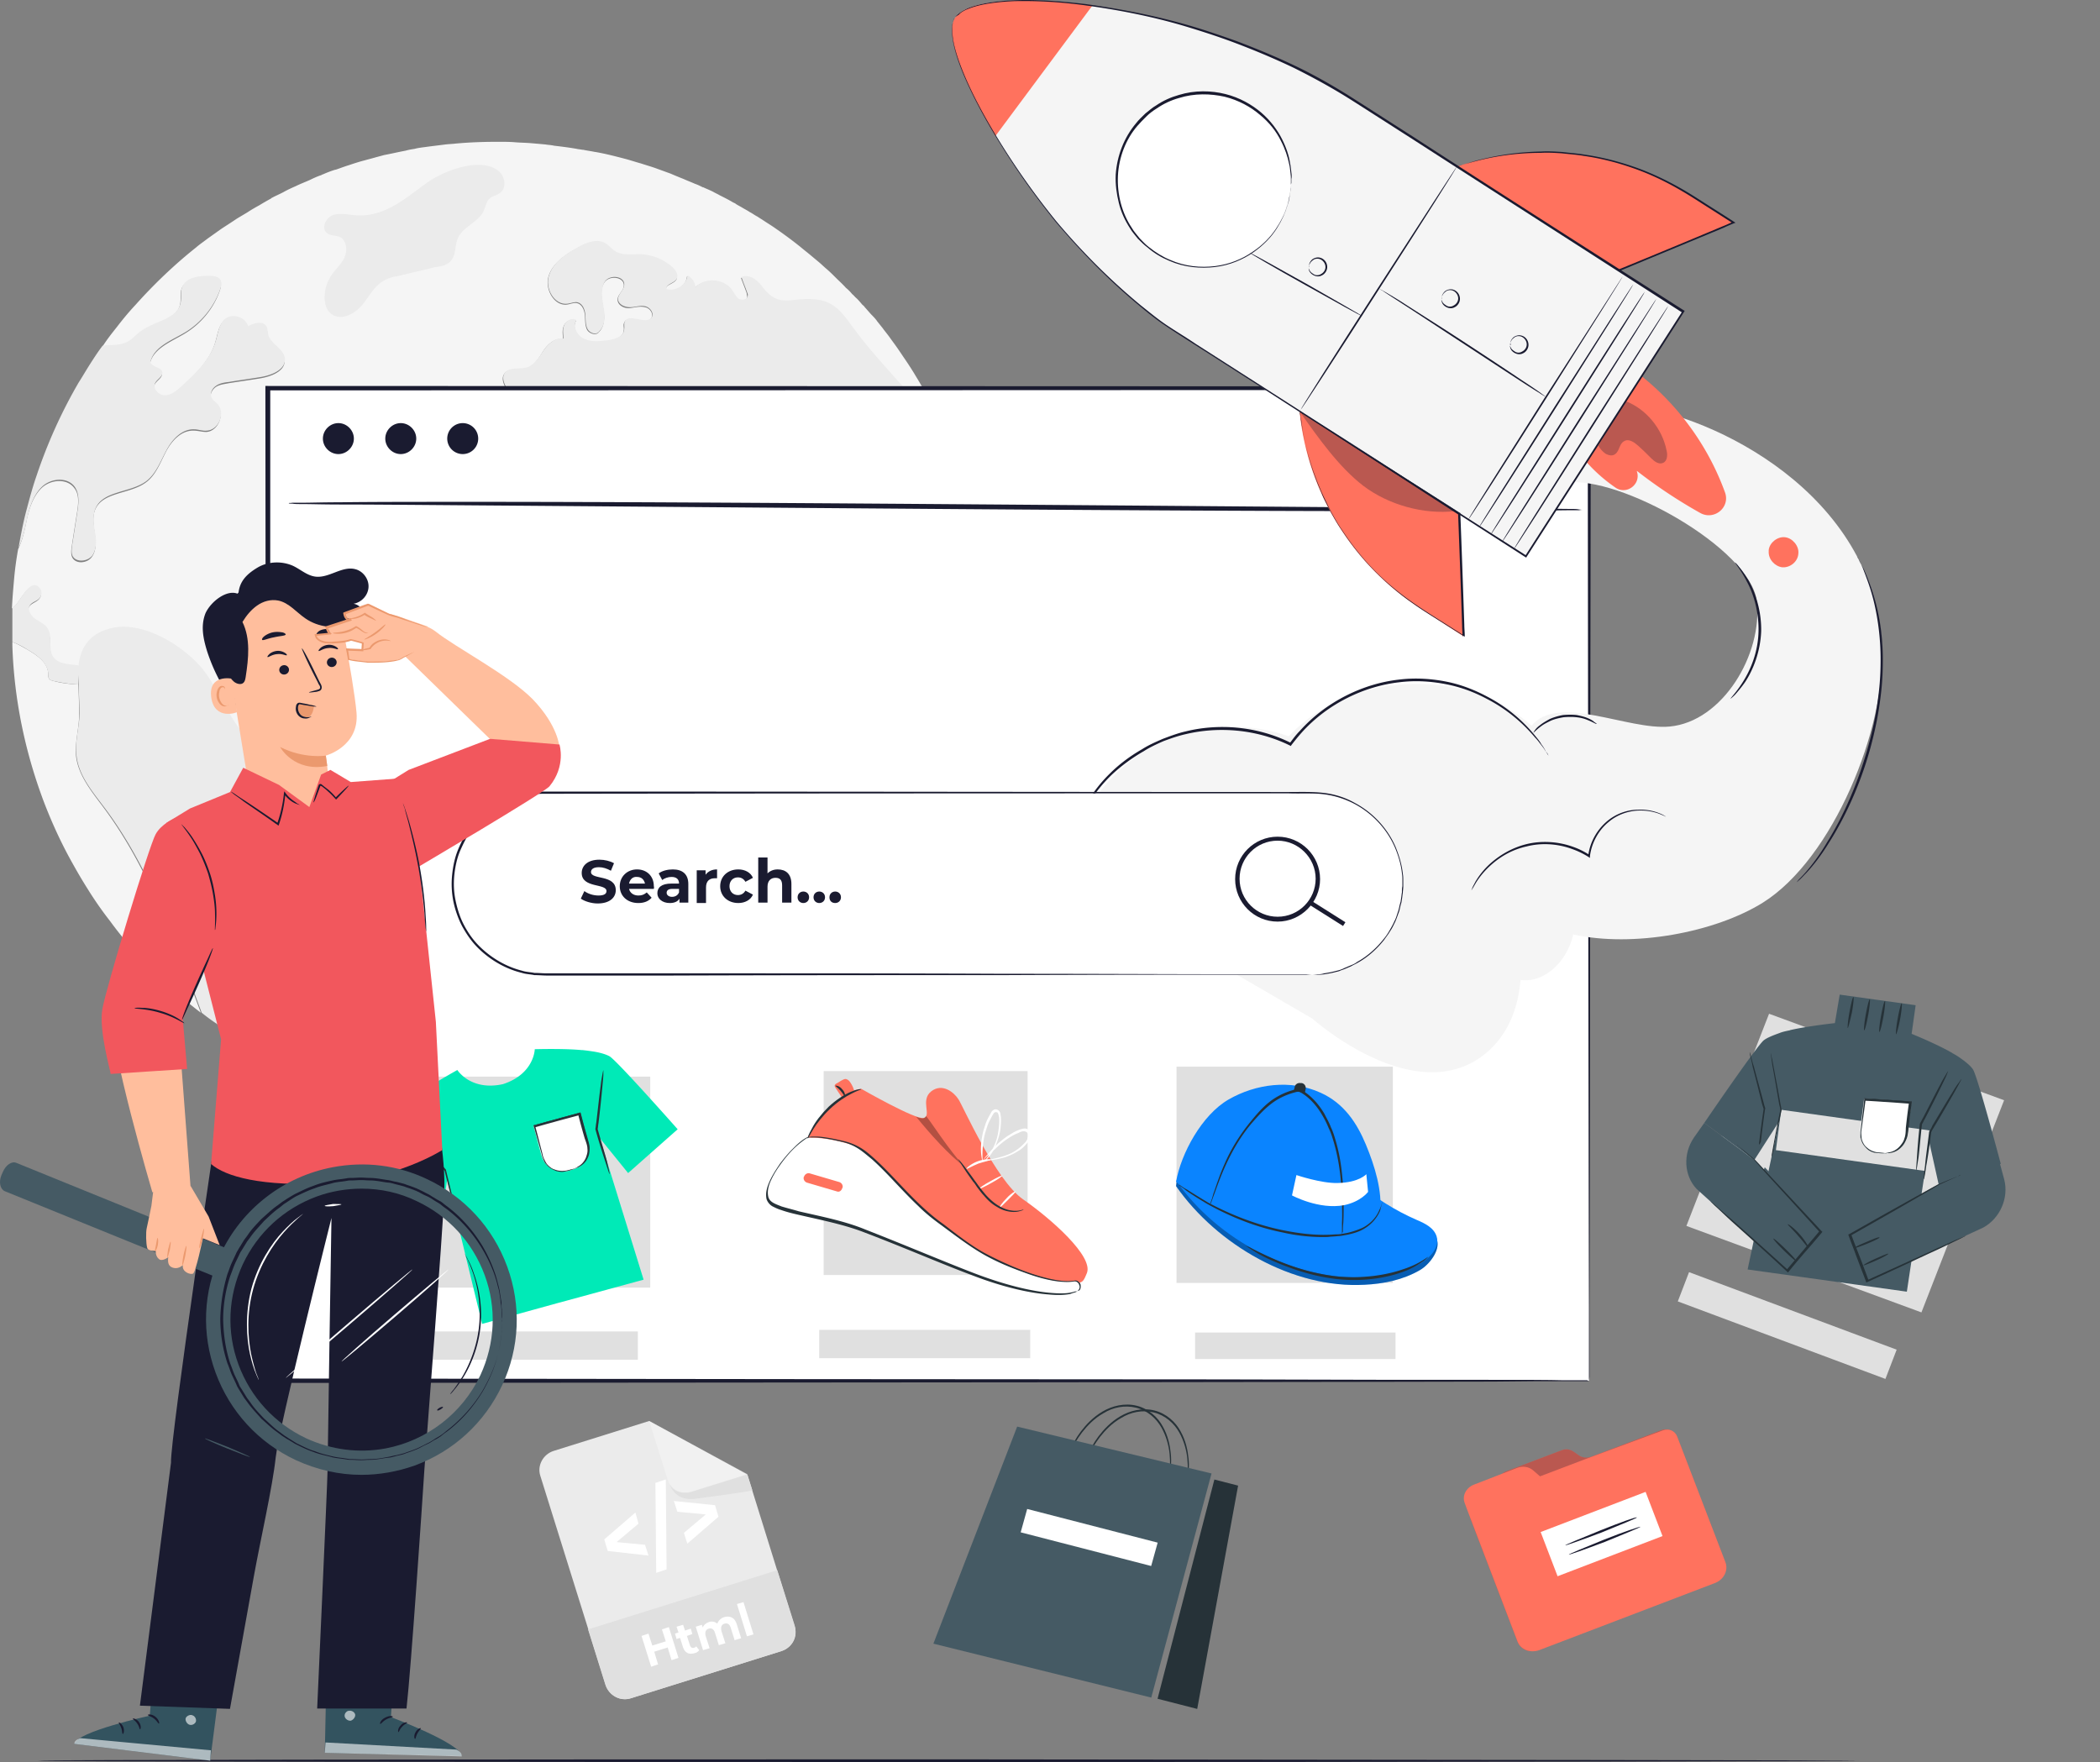
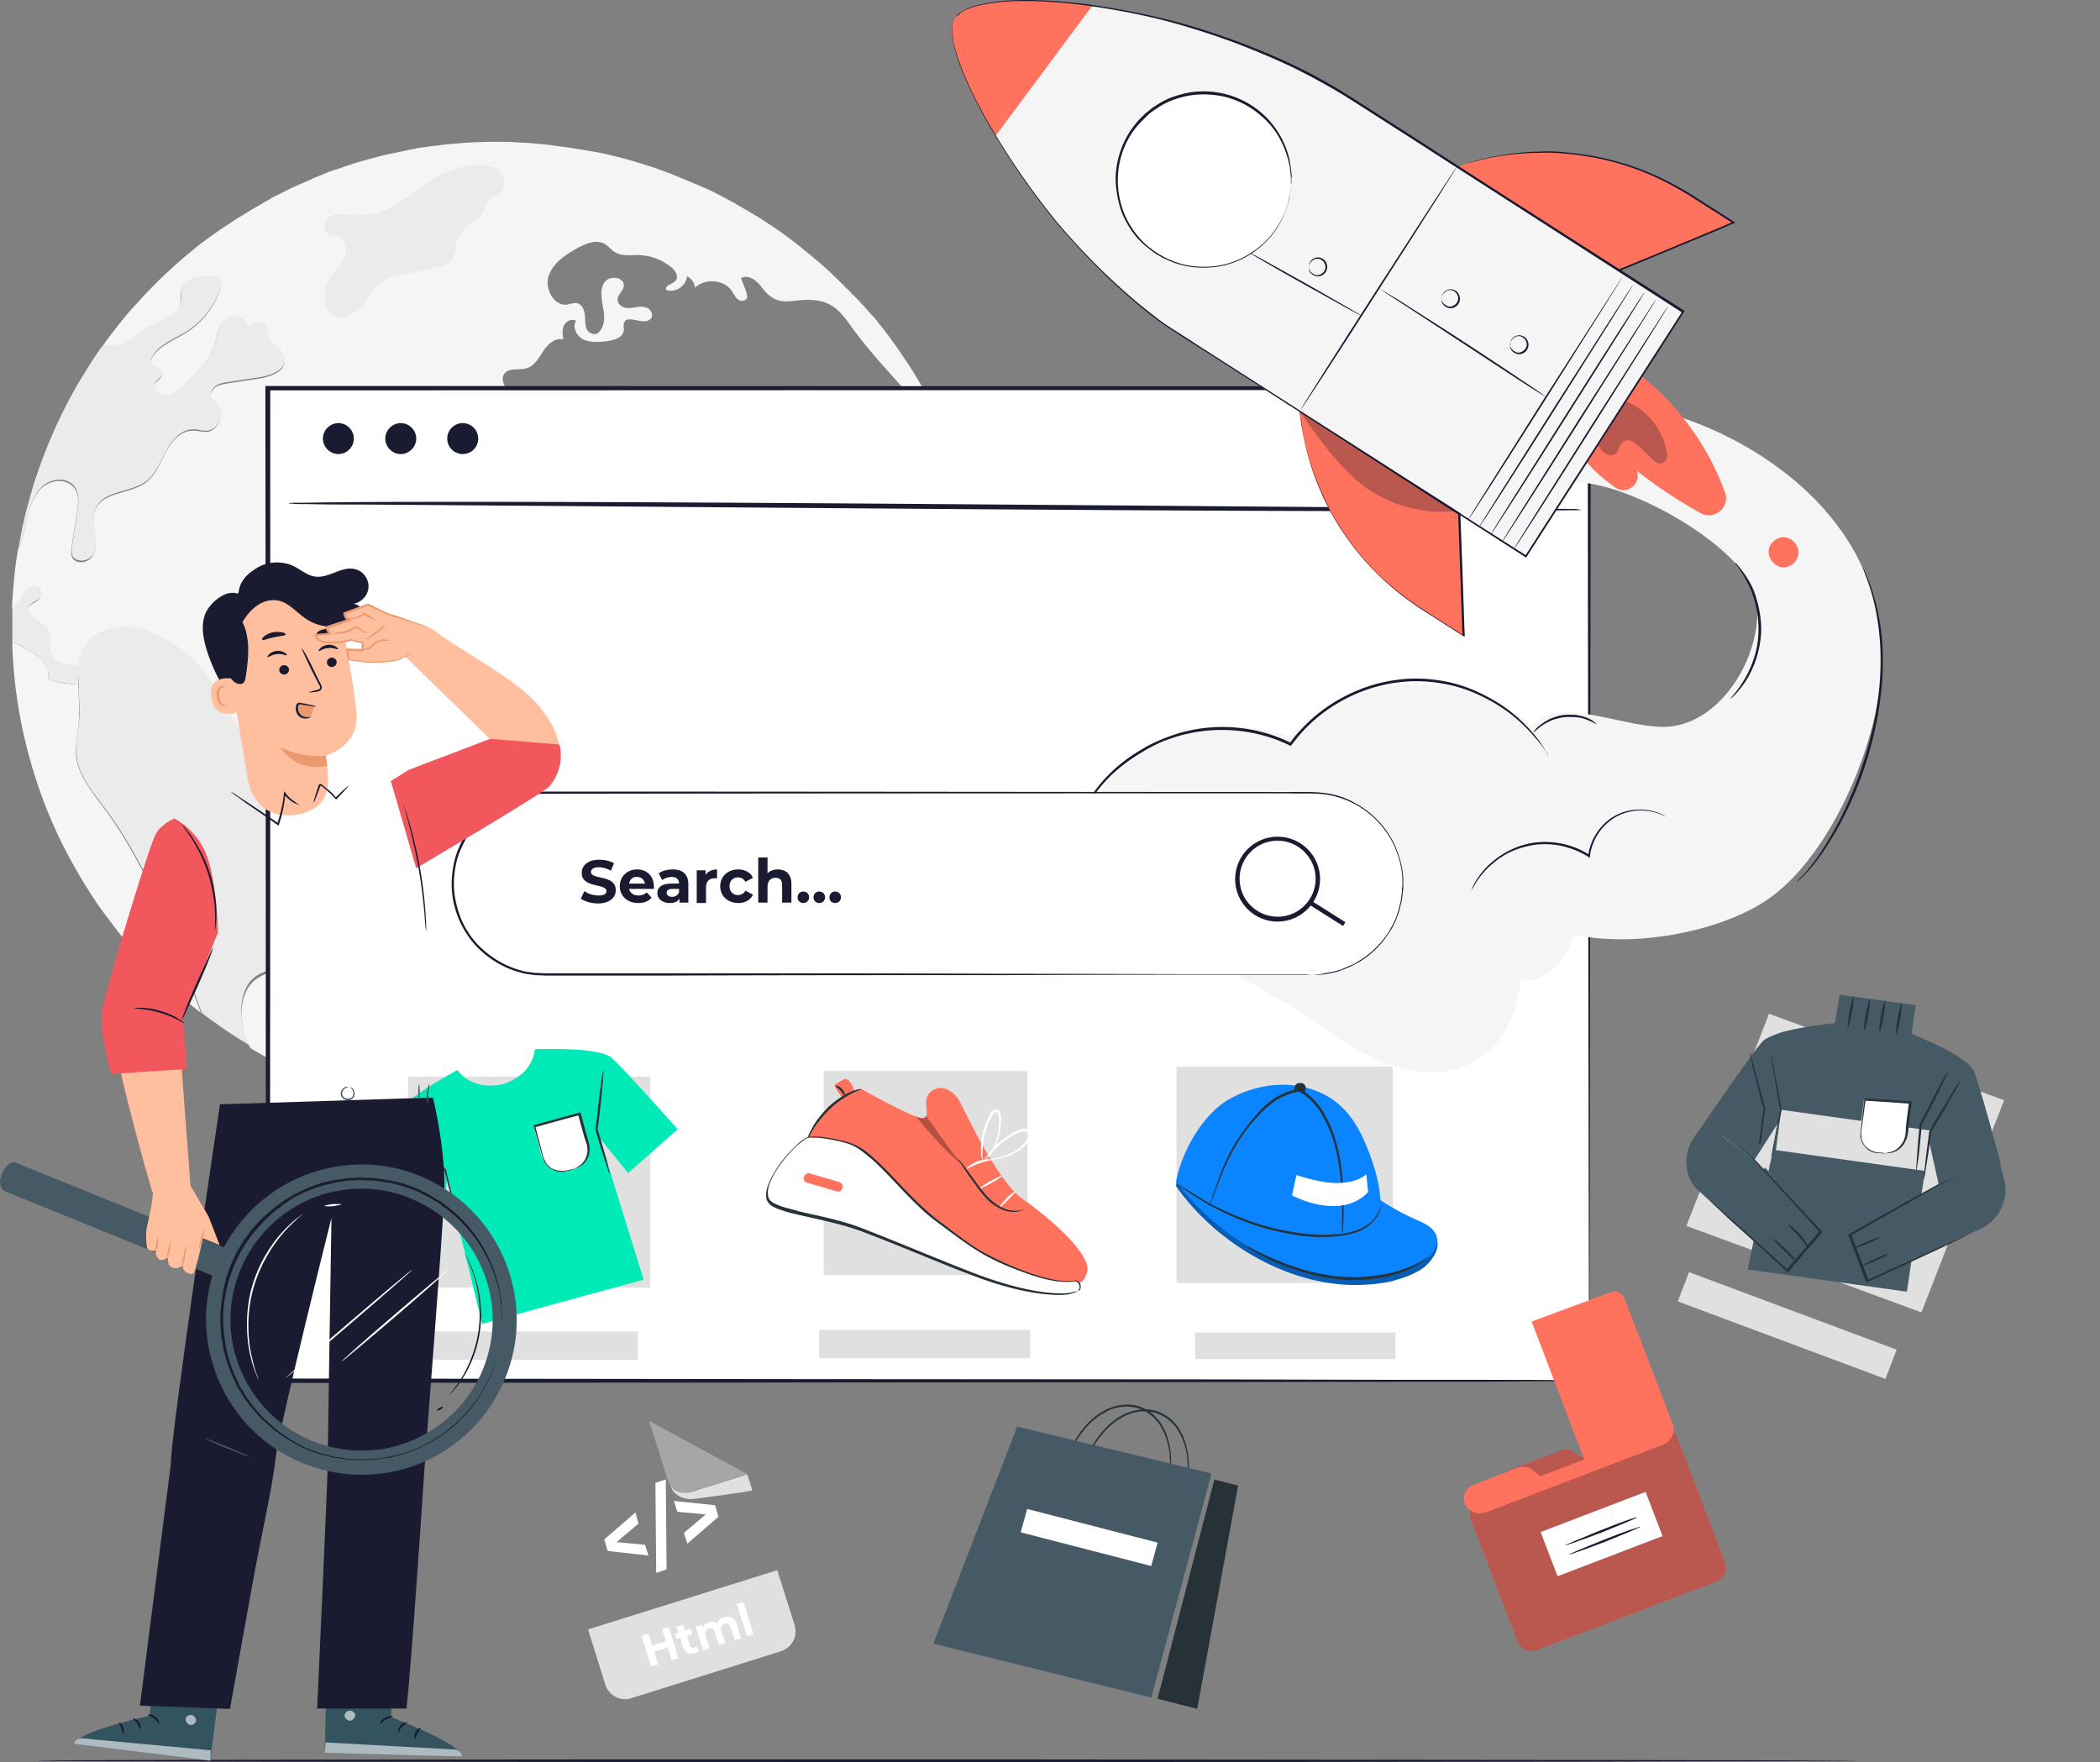
<svg xmlns="http://www.w3.org/2000/svg" width="653" height="548" fill="none">
  <rect width="100%" height="100%" fill="#808080" stroke="none" />
  <path fill="#fff" d="M575.419 336.564c-.138.275-6.053-1.651-13.207-4.402-7.153-2.751-12.931-5.227-12.931-5.503.138-.275 6.053 1.651 13.206 4.403 7.291 2.751 13.069 5.227 12.932 5.502Zm12.109 18.846c-.137.276-9.767-3.164-21.735-7.703-11.831-4.54-21.46-8.392-21.323-8.667.138-.275 9.767 3.164 21.735 7.704 11.831 4.54 21.461 8.391 21.323 8.666Zm-.148 11.831c-.138.275-10.73-3.439-23.661-8.391-12.931-4.953-23.386-9.217-23.249-9.492.138-.276 10.73 3.439 23.661 8.391 13.069 5.09 23.386 9.217 23.249 9.492Zm-3.719 9.905c-.137.275-10.73-3.439-23.661-8.392-12.931-4.952-23.386-9.216-23.249-9.492.138-.275 10.73 3.44 23.662 8.392 12.931 4.952 23.386 9.217 23.248 9.492Zm-3.703 9.766c-.138.275-10.73-3.439-23.661-8.391-12.931-4.952-23.386-9.217-23.249-9.492.138-.275 10.73 3.439 23.661 8.391 12.932 4.953 23.387 9.217 23.249 9.492Zm-3.727 9.767c-.137.276-10.73-3.439-23.661-8.391-12.931-4.952-23.386-9.217-23.248-9.492.137-.275 10.73 3.439 23.661 8.391 12.931 4.953 23.386 9.217 23.248 9.492Z" />
  <path fill="#F5F5F5" d="M306.212 180.291c-.138-1.788-.413-3.439-.551-5.09.138 1.651.275 3.302.551 5.09Zm-13.889 21.323c-1.513-3.302-1.789-7.016-2.751-10.593-.551-1.926-1.376-3.851-3.164-4.814-1.239-.551-2.614-.413-3.852-.826-4.54-1.375-5.64-7.566-9.905-9.492-1.376-.55-2.889-.687-4.265-.825-5.64-.688-11.555-2.614-15.132-7.153-1.238-1.376-2.063-3.164-3.439-4.265-1.513-1.238-3.714-1.651-5.09-.413 1.238 2.339 2.339 4.815 3.577 7.154 1.1 2.201 2.201 4.402 3.989 5.915 1.789 1.651 4.54 2.476 6.741 1.376.688-.275 1.376-.826 2.201-.826.55.138 1.101.413 1.513.963 3.027 3.439 2.064 9.079-.963 12.656-3.026 3.439-7.428 5.365-11.693 7.016-1.513.55-3.164 1.238-4.814.963-3.027-.55-4.54-3.852-5.366-6.741-1.925-6.465-2.888-13.343-6.878-18.846-1.238-1.651-2.889-3.302-3.576-5.227-.826-2.202-.688-4.678-1.926-6.604-1.376-1.925-4.265-3.164-4.402-5.502-.138-1.651 1.238-3.164 2.751-3.852 1.513-.688 3.301-.963 4.815-1.651.687-.275 1.375-.688 1.375-1.375 0-.963-1.375-1.376-1.788-2.339-.413-1.1.688-2.063 1.1-3.026.963-2.339-1.513-4.678-3.851-5.64-2.339-.963-5.228-1.651-6.328-3.99-.551-1.1-.551-2.338-.826-3.439-.55-2.889-2.751-5.64-5.64-6.19-2.889-.413-6.19 2.201-5.778 5.09.275 1.65 1.513 2.888 2.201 4.402.688 1.513.413 3.714-1.1 4.127-2.476.825-4.953-3.852-7.016-2.201.825 2.888 1.651 5.915 2.614 8.941-3.302 1.651-7.291-1.375-8.667-4.815-1.376-3.439-1.513-7.428-3.164-10.73-1.651-3.301-6.19-5.777-9.079-3.439-.138 4.265 5.502 6.053 7.979 9.492 1.788 2.476 1.513 6.603-1.101 8.117-2.614 1.65-6.878-1.239-5.778-4.127.413-.963 1.238-1.789 1.238-2.889.138-1.376-.963-2.476-2.063-3.302-1.651-1.375-3.164-2.751-4.815-3.989-1.1-.825-2.201-1.788-3.439-2.201-3.302-.963-6.603 1.788-8.391 4.677-1.789 3.026-2.752 6.466-5.09 8.942-3.439 3.576-10.043 3.851-13.344 0-3.302-3.715-1.651-10.868 3.164-12.243 1.788-.551 4.127-.413 5.09-2.064 1.65-2.889-3.164-6.465-1.513-9.354 1.238-2.201 4.677-1.238 7.015-1.926 2.476-.688 3.852-3.164 5.228-5.365 1.375-2.064 3.714-4.265 6.19-3.577-.137-1.513-.412-3.026.275-4.402.688-1.375 2.477-2.2 3.715-1.375-1.238 2.063.275 4.814 2.338 5.777 2.201.963 4.677.826 7.016.55 2.339-.275 5.365-1.1 5.503-3.439.137-.825-.275-1.65.137-2.338.963-2.752 6.191 1.1 8.254-1.238 1.101-1.238-.137-3.302-1.788-3.577-1.651-.413-3.302.137-4.815.275-1.651.138-3.577-.825-3.714-2.476-.138-1.65 1.788-2.751 1.926-4.402.275-2.751-4.265-3.44-5.916-1.238-1.65 2.2-.963 5.227-.55 7.841.55 2.614.688 5.778-1.238 7.704-.825 1.238-3.026.55-3.714-.688-.688-1.376-.55-3.027-.688-4.54-.138-1.513-.825-3.301-2.339-3.714-.963-.275-2.201.275-3.164.413-4.127.55-7.016-4.953-5.777-8.805 1.238-3.989 5.09-6.603 8.804-8.666 2.751-1.513 6.053-2.889 8.666-1.376 1.238.688 2.064 1.926 3.302 2.614 2.063 1.238 4.677.825 7.153.825 3.852.138 7.566 1.514 10.455 3.99 1.101.963 2.064 2.614 1.238 3.852-.963 1.238-3.576 1.513-3.026 3.026 2.889.963 6.19-1.238 6.466-4.264 1.375.687 2.338 2.063 2.476 3.576 3.026-3.026 8.941-2.614 11.418.963.687.963 1.1 2.064 2.063 2.751.963.688 2.614.276 2.751-.825 0-.413-.137-.688-.137-1.1-.55-1.651-1.238-3.302-1.789-4.815 2.202-1.238 4.815.688 6.328 2.751 5.641 7.566 9.63 3.026 17.471 4.264 5.365.826 7.704 4.265 10.73 8.392 9.217 12.793 21.461 23.248 29.852 36.592.825 1.376 1.651 2.751 2.476 4.264-.137-.412-.275-.687-.412-1.1a149.331 149.331 0 0 0-12.244-24.899c-.963-1.651-2.063-3.302-3.164-4.952-.688-.963-1.375-2.064-2.063-3.027-.826-1.238-1.789-2.476-2.752-3.852-.687-.963-1.513-1.926-2.201-2.889l-1.65-2.063c-.551-.825-1.238-1.513-1.926-2.201l-2.064-2.339c-.137-.275-.412-.412-.688-.687-.687-.826-1.375-1.651-2.201-2.339 0-.138-.137-.138-.275-.275-.137-.275-.413-.413-.688-.688a12.721 12.721 0 0 0-1.926-1.926c-.963-1.1-2.063-2.063-3.164-3.164-.825-.825-1.788-1.788-2.751-2.613-.825-.688-1.651-1.514-2.476-2.202l-2.476-2.063c-.963-.825-2.064-1.65-3.027-2.476-2.889-2.339-5.915-4.54-8.941-6.603-.826-.55-1.514-.963-2.339-1.513-.825-.55-1.513-.963-2.339-1.514-.825-.412-1.513-.963-2.338-1.375-.826-.55-1.651-.963-2.339-1.376-.688-.413-1.238-.688-1.926-1.1-.275-.276-.688-.413-.963-.55-1.375-.826-2.751-1.514-4.127-2.202-.687-.412-1.375-.688-2.063-1.1-.826-.413-1.788-.826-2.751-1.238-.138-.138-.276-.138-.413-.138-.826-.413-1.651-.825-2.476-1.1-1.238-.55-2.339-.963-3.577-1.514-1.376-.55-2.751-1.1-3.989-1.65l-4.54-1.651c-1.513-.55-3.026-.963-4.677-1.513-1.513-.413-3.164-.963-4.678-1.376-3.164-.825-6.327-1.65-9.491-2.201h-.138c-1.238-.275-2.476-.413-3.714-.688h-.275c-.551-.137-1.101-.137-1.651-.275-2.339-.413-4.54-.688-6.878-.963-.276 0-.551-.138-.826-.138-.688-.137-1.376-.137-2.063-.275a610.31 610.31 0 0 0-4.678-.412c-1.65-.138-3.301-.138-4.814-.275-1.651-.138-3.439-.138-5.09-.138-4.54 0-8.942.138-13.344.55-1.101.138-2.064.138-3.164.275l-3.302.413c-1.1.138-2.201.275-3.164.413-1.1.137-2.201.275-3.164.55-.963.138-1.788.275-2.751.55-2.201.413-4.54.963-6.741 1.376-.963.275-2.063.55-3.026.825-.963.276-2.064.55-3.027.826-1.65.412-3.301.963-4.952 1.513-1.376.413-2.751.963-3.989 1.376h-.138c-1.376.412-2.751.962-3.989 1.513-.138 0-.138 0-.275.137-1.239.413-2.477.963-3.577 1.514-1.513.687-3.027 1.238-4.402 1.925-1.238.55-2.476 1.1-3.714 1.789-1.238.688-2.614 1.238-3.852 1.926 0 0-.138 0-.138.137-1.238.688-2.476 1.376-3.576 2.064-1.239.688-2.477 1.375-3.715 2.2-1.1.689-2.338 1.376-3.439 2.064l-1.238.826c-1.238.825-2.339 1.513-3.577 2.338-1.375.963-2.889 2.064-4.264 3.026-1.238.963-2.476 1.789-3.577 2.752-6.74 5.365-13.069 11.418-18.846 17.883-2.064 2.201-3.99 4.54-5.778 6.878-1.65 2.064-3.164 3.99-4.54 6.191-1.375 1.788-2.614 3.714-3.852 5.64a136.851 136.851 0 0 1 3.852-5.64c.413 0 .826-.138 1.1-.138 2.202-.137 4.403-.137 6.329-.963 1.788-.825 3.026-2.476 4.677-3.576 4.127-3.027 11.005-3.577 12.106-8.53.412-1.65-.138-3.439.55-5.09 1.238-3.026 5.227-3.438 8.391-3.438 1.376 0 3.027.137 3.577 1.375.413.826.138 1.926-.137 2.752-1.926 5.64-5.916 10.454-11.006 13.481-4.127 2.476-9.63 4.539-10.73 9.217.55 1.65 3.44 1.513 3.715 3.164.137 1.375-1.514 2.063-2.201 3.301-.963 1.788 1.238 3.852 3.163 3.852 1.926-.138 3.577-1.513 5.09-2.889 4.402-3.989 8.942-8.391 10.593-14.169.688-2.339.963-5.09 2.889-6.74 2.338-1.927 6.328-.55 7.153 2.338 1.926-1.101 4.815-1.788 5.778.137.275.688.275 1.514.413 2.201.688 3.027 4.814 4.403 5.227 7.567.55 3.576-4.127 5.365-7.703 5.915-3.302.55-6.466.963-9.768 1.513-1.375.275-2.889.413-3.989 1.238s-1.926 2.476-1.238 3.714c.413.688 1.1 1.101 1.65 1.789 2.752 2.751.413 8.253-3.3 8.391-1.239 0-2.615-.413-3.853-.413-3.852-.137-6.878 3.164-8.666 6.603-1.789 3.44-3.164 7.291-6.19 9.492-4.953 3.715-13.482 2.889-15.82 8.529-.964 2.339-.414 4.953-.138 7.429.412 2.476.55 5.227-.826 7.153-1.375 2.064-5.09 2.476-6.19.138-.413-.963-.275-2.201-.138-3.164.55-3.577 1.1-7.154 1.651-10.593.413-2.613.825-5.64-.825-7.703-2.201-3.027-7.016-2.752-9.905-.275-2.751 2.476-3.99 6.19-4.815 9.767-.55 2.751-1.238 6.465-2.751 9.491-.55 3.027-.963 6.053-1.238 9.08-.275 3.164-.55 6.19-.688 9.354.413-.275.825-.688 1.238-1.1 1.513-1.514 4.54-8.117 7.291-4.953.688.826.688 2.201 0 3.027-.825 1.1-2.476 1.375-3.164 2.476-.825 1.375.275 3.164 1.65 3.989 1.239.963 2.89 1.513 3.853 2.889 1.788 2.476.137 6.328 1.788 8.942 1.513 2.201 4.54 2.338 7.29 2.613.276 0 .551.138.964.138.688-5.227 3.164-9.63 10.455-11.143 9.904-2.201 22.973 5.916 28.613 13.482 6.19 8.391 9.217 20.221 18.71 24.348 6.877 3.027 16.507 1.926 19.946 8.667 3.027 6.053-2.201 12.793-3.026 19.396-.55 4.402.963 8.805 1.238 13.207.275 4.402-.963 9.491-4.953 11.417-2.2.963-5.09.826-6.878 2.614-3.164 3.027-.55 9.217-3.714 12.243-1.1 1.101-2.751 1.376-3.99 2.201-7.153 3.577-7.015 14.169-3.576 21.46l.413.826c10.592 6.328 22.01 11.418 34.116 14.994 13.756 4.265 28.476 6.466 43.608 6.466a150.93 150.93 0 0 0 71.121-17.746c4.54-2.476 9.08-5.09 13.344-8.116 6.741-4.54 12.931-9.492 18.846-14.995 3.99-3.852 7.979-7.841 11.556-11.968 2.476-2.889 4.952-5.915 7.291-9.079 1.238-1.651 2.339-3.164 3.439-4.815 3.302-4.815 6.328-9.904 9.079-15.132 3.99-7.566 7.154-15.407 9.767-23.661 2.614-8.254 4.54-16.92 5.778-25.724.413-3.439.826-6.879 1.101-10.318-1.651 1.651-3.852 2.752-6.053 2.752-3.99-.688-7.016-3.715-8.529-7.016Z" />
  <path fill="#F5F5F5" d="M23.653 235.18c-.413-4.403.963-8.667.963-13.069 0-3.026-.137-6.19-.275-9.217-2.614-.137-5.228-.413-7.704-1.1-.55-.138-1.1-.276-1.375-.688-.276-.413-.276-1.101-.276-1.651-.137-3.439-3.439-5.64-6.465-7.428-1.513-.826-3.026-1.789-4.677-2.339v1.101c.55 16.92 3.99 33.015 9.63 48.147 2.613 6.878 5.64 13.481 9.216 19.809a157.297 157.297 0 0 0 4.815 8.116 110.46 110.46 0 0 0 6.74 9.63 107.172 107.172 0 0 0 7.017 8.666c3.439 3.852 7.015 7.566 10.73 11.006 3.301 3.163 6.878 6.052 10.455 8.804-8.254-22.148-16.096-44.846-30.265-63.83-3.577-4.815-7.841-9.905-8.529-15.957Z" />
  <path fill="#F5F5F5" d="M70.969 321.157c1.238.825 2.614 1.651 3.852 2.476-1.239-.825-2.477-1.651-3.852-2.476Z" opacity=".6" />
  <path fill="#EBEBEB" d="M199.324 311.665c-.963 0-1.926-.138-2.889-.275-3.164-.688-5.503-2.476-6.741-5.09-.963-2.063-1.1-4.402-1.1-6.603 0-1.513-.138-3.026-.413-4.54-.55-2.613-2.063-4.814-3.577-7.291-1.1-1.788-2.338-3.576-3.026-5.64-1.376-3.576-1.513-7.566-1.651-11.555v-.963c-.825-26.687-8.254-48.285-21.46-62.592-1.788-1.926-3.852-3.851-6.466-4.539-3.026-.826-6.465.412-8.391 2.889l-1.238 2.063c-.55 1.101-1.238 2.201-2.201 3.164-1.376 1.238-3.302 1.788-5.365 1.376-2.752-.413-5.365-2.201-6.603-4.54-2.339-4.127-1.926-9.217-1.651-13.344l1.375-16.507c.276-2.614.551-6.053 2.614-8.392 1.651-1.788 3.852-2.751 6.191-3.576 1.65-.551 3.301-1.238 4.677-2.201 2.614-1.926 3.852-5.09 5.09-8.392.688-1.788 1.375-3.714 2.476-5.502 1.788-3.027 6.053-5.228 9.492-4.678 1.651.276 2.889 1.101 3.439 2.339 1.651-3.026 3.714-4.952 6.19-5.64 5.503-1.513 12.106 2.751 18.572 7.016 5.915 3.851 11.418 7.428 15.82 6.603 1.1-.138 2.201-.551 3.301-.826 2.339-.687 4.678-1.375 7.154-.963 6.328.826 9.629 7.842 11.693 13.757l10.317 28.888c1.238 3.577 2.889 7.566 6.328 8.942 1.376.55 2.751.55 4.265.688 1.513 0 3.026.137 4.539.688 2.614.962 4.265 3.026 4.815 5.777.826 4.815-1.513 11.005-5.64 14.582-1.926 1.651-3.989 3.026-6.053 4.54-4.677 3.164-9.079 6.19-11.005 11.142-.963 2.614-1.101 5.64-1.238 8.529-.138 3.027-.275 6.191-1.513 9.079-1.101 2.477-2.752 4.54-4.54 6.604a41.44 41.44 0 0 0-3.027 3.851c-3.301 4.953-4.264 11.143-5.089 17.196-.138.825-.276 1.513-.413 2.338-1.101 6.741-2.889 14.17-8.254 18.709-2.201 1.788-5.503 2.889-8.804 2.889ZM24.754 206.979c-.276 0-.55-.138-.963-.138-2.614-.275-5.778-.412-7.291-2.613-1.651-2.614 0-6.328-1.789-8.942-.963-1.376-2.476-1.926-3.851-2.889-1.239-.963-2.339-2.613-1.651-3.989.688-1.238 2.338-1.376 3.164-2.476.688-.826.688-2.201 0-3.027-2.752-3.301-5.778 3.302-7.291 4.953-.413.412-.826.825-1.238 1.1v10.73c1.65.55 3.164 1.376 4.677 2.339 2.889 1.651 6.19 3.989 6.465 7.428 0 .55 0 1.101.276 1.651.275.413.825.55 1.375.688 2.476.55 5.09.963 7.704 1.1" />
  <path fill="#EBEBEB" d="M24.473 212.756c0 3.027.276 6.191.276 9.217-.138 4.402-1.514 8.667-.963 13.069.687 6.19 4.952 11.142 8.666 16.095 14.17 18.846 22.01 41.544 30.265 63.829a58.348 58.348 0 0 0 4.677 3.44c1.238.962 2.476 1.788 3.714 2.613 1.238.826 2.614 1.651 3.852 2.476.963.551 1.788 1.101 2.751 1.651l-.413-.825c-3.301-7.291-3.576-17.884 3.577-21.46 1.376-.688 2.889-1.101 3.99-2.201 3.163-3.027.55-9.217 3.714-12.243 1.788-1.651 4.54-1.514 6.878-2.614 3.99-1.788 5.365-7.016 4.952-11.418-.275-4.402-1.788-8.804-1.238-13.206.826-6.603 5.916-13.344 3.027-19.397-3.302-6.74-13.069-5.64-19.947-8.666-9.492-4.265-12.519-16.095-18.71-24.349-5.64-7.428-18.57-15.682-28.613-13.481-7.153 1.651-9.63 5.915-10.455 11.142m-11.141-55.3c2.889-2.476 7.703-2.751 9.904.275 1.514 2.201 1.238 5.09.826 7.704-.55 3.576-1.1 7.153-1.651 10.592-.138 1.101-.275 2.201.138 3.164 1.1 2.201 4.814 1.789 6.19-.137 1.376-2.064 1.238-4.815.825-7.154-.412-2.476-.825-5.09.138-7.428 2.339-5.64 10.868-4.815 15.82-8.529 3.026-2.339 4.402-6.191 6.19-9.492 1.789-3.439 4.815-6.741 8.667-6.603 1.238 0 2.614.55 3.852.413 3.852-.138 6.053-5.641 3.301-8.392-.55-.55-1.238-.963-1.65-1.788-.688-1.238 0-2.889 1.238-3.714 1.1-.826 2.614-1.101 3.99-1.238 3.3-.551 6.465-.963 9.766-1.514 3.577-.55 8.117-2.338 7.704-5.915-.413-3.026-4.677-4.54-5.228-7.566-.137-.688-.137-1.513-.412-2.201-.963-1.926-3.99-1.238-5.778-.138-.825-2.888-4.815-4.126-7.153-2.338-1.926 1.651-2.201 4.402-2.89 6.741-1.65 5.777-6.19 10.179-10.592 14.169-1.513 1.375-3.164 2.751-5.09 2.888-1.926.138-4.127-2.063-3.164-3.851.688-1.238 2.339-1.926 2.201-3.302-.275-1.651-3.164-1.513-3.714-3.164 1.1-4.815 6.603-6.74 10.73-9.217 5.09-3.026 9.08-7.978 11.005-13.48.275-.826.55-1.927.138-2.752-.688-1.238-2.201-1.376-3.577-1.376-3.164 0-7.153.413-8.391 3.44-.688 1.65-.138 3.438-.55 5.09-1.101 4.951-7.98 5.502-12.106 8.528-1.651 1.101-2.89 2.751-4.678 3.577-1.925.963-4.264.825-6.328.963-.412 0-.825.137-1.1.137-1.376 1.789-2.614 3.715-3.852 5.64-1.238 1.926-2.338 3.852-3.576 5.778-5.366 9.217-9.768 18.984-13.207 29.301-1.238 3.577-2.2 7.291-3.164 10.868-.963 3.714-1.65 7.428-2.338 11.28 1.513-3.026 2.2-6.878 2.75-9.492.826-3.577 2.064-7.291 4.816-9.767Zm127.115-70.296c1.375-1.925.963-4.54 1.925-6.74 1.514-3.577 6.328-4.952 7.979-8.391.688-1.376.826-3.027 1.926-3.99.963-.825 2.339-.963 3.302-1.788 2.201-1.651 1.375-5.64-1.101-7.154-5.915-3.851-16.92.55-22.01 4.265-6.603 4.815-13.069 10.592-21.873 9.905-2.476-.138-4.952-.826-7.153 0-2.202.825-3.715 4.264-1.651 5.64 1.1.825 2.613.55 3.852 1.1 2.201 1.1 2.476 4.265 1.375 6.603-1.1 2.201-3.164 3.852-4.402 6.053-1.238 2.064-1.788 4.54-1.651 6.878.138 1.651.688 3.44 2.064 4.402 2.751 2.201 6.878.275 9.217-2.338 2.338-2.614 3.852-6.053 6.878-7.841 1.513-.963 3.164-1.376 4.952-1.651 3.852-.963 7.704-1.788 11.418-2.751 1.926-.138 3.852-.688 4.953-2.202Z" />
  <path fill="#F5F5F5" d="M306.9 193.222c0-2.201-.137-4.402-.137-6.465 0 2.063 0 4.264.137 6.465v2.064c0 3.301-.137 6.603-.275 10.042.138-3.302.275-6.603.275-10.042v-2.064Z" opacity=".6" />
-   <path fill="#EBEBEB" d="M306.908 193.222c0-2.201-.138-4.402-.138-6.465-.138-2.201-.275-4.265-.55-6.466-.138-1.788-.413-3.439-.55-5.089l-.826-5.365c-.963-5.365-2.063-10.593-3.577-15.683-.55-1.926-1.1-3.989-1.788-5.915l-2.063-5.778c-.826-1.375-1.651-2.889-2.477-4.264-8.391-13.344-20.634-23.799-29.851-36.592-3.027-4.127-5.365-7.566-10.73-8.392-7.979-1.238-11.969 3.302-17.471-4.264-1.513-2.064-4.127-3.852-6.328-2.751.55 1.65 1.238 3.164 1.788 4.814.138.275.275.688.138 1.1-.138 1.101-1.789 1.377-2.752.826-.962-.688-1.375-1.788-2.063-2.751-2.476-3.577-8.391-3.99-11.418-.963-.137-1.513-1.1-2.889-2.476-3.577-.275 2.89-3.714 5.09-6.466 4.265-.412-1.513 2.201-1.788 3.027-3.027.825-1.238-.138-2.75-1.238-3.851-2.889-2.477-6.603-3.99-10.455-3.99-2.476 0-5.09.413-7.154-.825-1.238-.688-2.063-1.926-3.301-2.614-2.614-1.513-6.053-.137-8.667 1.376-3.714 2.063-7.428 4.54-8.804 8.666-1.376 3.99 1.651 9.355 5.778 8.804 1.1-.137 2.201-.687 3.164-.412 1.513.412 2.201 2.2 2.338 3.714.138 1.513 0 3.164.688 4.54.688 1.375 2.889 2.063 3.714.687 1.926-1.925 1.789-4.952 1.239-7.703-.413-2.614-.963-5.64.55-7.841 1.651-2.201 6.19-1.514 5.915 1.238-.137 1.65-1.926 2.751-1.926 4.402.138 1.65 2.064 2.476 3.714 2.476 1.651 0 3.302-.688 4.815-.275 1.651.412 2.889 2.476 1.789 3.576-1.926 2.202-7.154-1.65-8.254 1.239-.275.687 0 1.513-.138 2.338-.137 2.339-3.164 3.164-5.503 3.439-2.338.275-4.814.551-7.015-.55-2.201-.963-3.577-3.852-2.339-5.778-1.238-.825-3.026 0-3.714 1.376-.688 1.376-.413 2.889-.275 4.402-2.477-.55-4.678 1.513-6.191 3.577-1.375 2.063-2.751 4.539-5.227 5.365-2.476.687-5.778-.275-7.016 1.926-1.651 2.888 3.164 6.465 1.513 9.354-.963 1.651-3.301 1.513-5.09 2.063-4.815 1.376-6.465 8.392-3.164 12.244 3.302 3.714 9.905 3.576 13.344 0 2.476-2.477 3.439-5.916 5.09-8.942 1.788-2.889 5.09-5.64 8.391-4.677 1.239.412 2.339 1.238 3.44 2.201 1.65 1.375 3.164 2.751 4.814 3.989.963.826 2.201 1.926 2.064 3.302-.138 1.1-.963 1.926-1.238 2.889-.963 2.888 3.164 5.64 5.777 4.126 2.614-1.65 2.889-5.64 1.101-8.116-2.476-3.439-8.116-5.227-7.979-9.492 2.889-2.338 7.429.138 9.08 3.439 1.65 3.302 1.788 7.291 3.164 10.73 1.375 3.439 5.365 6.466 8.666 4.815-.825-3.026-1.651-5.915-2.614-8.942 2.064-1.65 4.54 3.027 7.016 2.201 1.513-.412 1.789-2.751 1.101-4.127-.688-1.513-1.789-2.751-2.201-4.402-.413-2.888 2.751-5.502 5.777-5.089 2.889.412 5.09 3.301 5.641 6.19.275 1.1.275 2.339.825 3.439 1.101 2.339 3.989 3.026 6.328 3.989 2.339.963 4.815 3.302 3.852 5.641-.413.962-1.513 2.063-1.101 3.026.413.963 1.789 1.376 1.789 2.339 0 .687-.688 1.1-1.376 1.375-1.651.688-3.302.826-4.815 1.651-1.513.688-2.889 2.201-2.751 3.852.137 2.338 3.026 3.576 4.402 5.502 1.238 1.926 1.101 4.402 1.926 6.603.825 1.926 2.339 3.577 3.577 5.228 3.989 5.365 4.952 12.381 6.878 18.846.825 2.889 2.476 6.19 5.365 6.741 1.651.275 3.301-.275 4.815-.963 4.264-1.651 8.804-3.577 11.693-7.016 3.026-3.439 3.989-9.217.963-12.656-.413-.413-.826-.825-1.514-.963-.825-.137-1.513.413-2.201.826-2.201.963-4.814.137-6.74-1.376-1.789-1.651-2.889-3.852-3.99-5.915-1.238-2.339-2.338-4.815-3.576-7.154 1.375-1.238 3.714-.687 5.09.413 1.375 1.238 2.338 2.889 3.439 4.264 3.576 4.403 9.492 6.466 15.132 7.154 1.376.137 2.889.275 4.264.825 4.265 1.926 5.503 8.254 9.905 9.492 1.238.413 2.614.275 3.852.826 1.788.825 2.614 2.888 3.164 4.814.963 3.577 1.376 7.291 2.751 10.593 1.513 3.301 4.402 6.465 8.117 6.465 2.338 0 4.402-1.1 6.052-2.751.138-3.302.276-6.603.276-10.042v-1.789Zm-61.37 62.867c-2.201.413-2.751 1.789-3.99 3.439-1.65 2.201-3.851 4.402-5.365 6.466-2.476 3.576-.275 9.354-3.439 12.381-.688.687-1.513 1.1-2.063 1.788-1.238 1.513-.826 4.127.825 5.227 1.651 1.238 3.99 1.101 5.64.138 1.651-.963 2.889-2.889 3.44-4.677.412-1.376.687-2.889 1.788-3.852 1.788-1.651 4.677-.413 7.153-.825 10.318-1.376 5.916-22.011-3.989-20.085Zm-2.405 257.365-47.001 14.71c-3.229 1.077-6.697-.837-7.773-4.066l-20.331-65.058c-1.077-3.229.837-6.697 4.066-7.774l29.779-9.328 30.496 16.623 14.71 47.24c1.077 3.229-.717 6.577-3.946 7.653Z" />
  <path fill="#E0E0E0" d="m242.776 513.574-46.522 14.591c-3.349 1.076-6.937-.837-8.013-4.186l-5.382-17.221L241.7 488.34l5.381 17.102c1.077 3.349-.837 7.056-4.305 8.132Z" />
  <path fill="#fff" d="m207.983 506.04 2.99 9.567-2.152.718-1.196-3.947-4.186 1.315 1.196 3.947-2.153.718-2.99-9.568 2.153-.717 1.196 3.707 4.186-1.316-1.196-3.707 2.152-.717Zm9.45 7.175c-.359.479-.837.838-1.555.957-1.674.478-2.87-.119-3.468-1.794l-.957-2.99-1.076.359-.479-1.674 1.077-.359-.598-1.794 2.033-.598.598 1.794 1.794-.598.478 1.674-1.674.598.957 2.99c.239.598.598.837 1.196.718.358-.12.598-.239.717-.479l.957 1.196Zm11.715-7.893 1.316 4.186-2.033.598-1.196-3.827c-.359-1.196-1.077-1.555-1.914-1.316-.957.24-1.315 1.077-.957 2.392l1.196 3.708-2.033.598-1.196-3.827c-.359-1.196-1.076-1.555-1.913-1.316-.957.239-1.316 1.076-.957 2.392l1.196 3.707-2.033.598-2.272-7.295 1.913-.598.239.837c.359-.837.957-1.315 1.914-1.674.956-.359 1.913-.12 2.631.478.359-.956 1.076-1.674 2.153-2.033 1.793-.478 3.348.12 3.946 2.392Zm.008-6.458 2.033-.598 3.11 10.046-2.033.598-3.11-10.046Zm-30.614-24.994-6.817 5.74 8.85.837 1.077 3.349-12.677-1.435-1.077-3.588 9.688-8.372.956 3.469Zm5.263-12.677 3.229-1.077.239 27.985-3.229 1.076-.239-27.984Zm18.538 6.936 1.077 3.588-9.687 8.371-1.077-3.348 6.817-5.741-8.85-.837-1.076-3.349 12.796 1.316Z" />
  <path fill="#fff" d="m201.883 441.938 5.74 18.298c.957 2.989 4.186 4.664 7.176 3.707l17.58-5.501-30.496-16.504Z" opacity=".3" />
  <path fill="#E0E0E0" d="M208.344 461.791s1.196 4.544 6.697 4.424h.598c2.392-.358 18.417-2.391 18.298-2.75-.12-.359-1.555-4.903-1.555-4.903l-17.58 5.501s-4.425 1.196-6.458-2.272Z" />
  <path fill="#1A1B30" d="M578.444 547.587c0 .138-126.835.413-283.247.413-156.549 0-283.385-.137-283.385-.413 0-.275 126.836-.412 283.385-.412 156.412.137 283.247.275 283.247.412Z" />
  <path fill="#fff" d="M494.118 120.726H83.211V429.42h410.907V120.726Z" />
  <path fill="#1A1B30" d="M494.119 429.557v-22.148c0-14.306-.138-35.491-.138-62.454-.137-53.787-.137-130.961-.275-224.229l.55.55c-115.967 0-257.797.138-410.907.138l.688-.688c0 111.014 0 216.113-.138 308.694l-.688-.688c121.746.137 224.369.275 296.591.275 36.18.137 64.656.137 84.19.137 9.767 0 17.333 0 22.285.138h7.291c.276.275.551.275.551.275h-7.429c-5.09 0-12.518 0-22.285.138-19.535 0-48.011.137-84.053.137-72.359.138-175.12.138-297.003.275h-.688v-.687c0-92.581 0-197.68-.138-308.694v-.688h.688c152.973 0 294.803.138 410.908.138h.55v.55c-.138 93.543-.275 170.717-.275 224.642 0 26.825-.138 47.872-.138 62.316v20.497c-.137.826-.137 1.376-.137 1.376Z" />
  <path fill="#1A1B30" d="M492.053 158.556s-.412 0-1.1.138h-3.027c-2.751 0-6.603.137-11.693.137-10.18.138-24.899.138-43.058.138-36.454 0-86.666-.275-142.242-.688-55.576-.413-105.788-.825-142.243-1.1-18.158-.138-32.878-.276-43.057-.276-5.09 0-9.08-.137-11.694-.137-1.375 0-2.338 0-3.026-.138-.688 0-1.1 0-1.1-.137 0-.138.412 0 1.1-.138h3.026c2.752 0 6.604-.137 11.694-.137 10.179-.138 24.899-.138 43.057-.138 36.455 0 86.667.275 142.243.688 55.576.413 105.788.825 142.105 1.1 18.158.138 32.878.276 43.058.276 5.09 0 9.079.137 11.693.137 1.375 0 2.338 0 3.026.138.826.137 1.238.137 1.238.137Zm-382.017-22.148c0 2.614-2.201 4.815-4.815 4.815-2.614 0-4.815-2.201-4.815-4.815 0-2.614 2.201-4.815 4.815-4.815 2.614 0 4.815 2.201 4.815 4.815Zm19.398 0c0 2.614-2.201 4.815-4.815 4.815-2.613 0-4.814-2.201-4.814-4.815 0-2.614 2.201-4.815 4.814-4.815 2.614 0 4.815 2.201 4.815 4.815Zm14.451 4.815a4.815 4.815 0 1 0 0-9.63 4.815 4.815 0 0 0 0 9.63Z" />
  <path fill="#E0E0E0" d="M202.194 334.844h-75.249v65.618h75.249v-65.618Z" />
  <path fill="#00EAB7" d="M210.723 351.214s-18.847-21.322-21.185-22.698c-1.238-.687-3.302-1.238-5.228-1.513a64.099 64.099 0 0 0-3.164-.413h-.275c-5.778-.55-14.582-.275-14.582-.275s-.137 7.704-9.905 10.868c-10.042 2.201-14.169-4.402-14.169-4.402s-7.703 4.264-12.381 7.566c0 0-.137 0-.137.137-.963.688-1.926 1.376-2.476 1.926-1.376 1.238-3.027 2.752-3.715 3.99-1.375 2.338-6.74 30.264-6.74 30.264l20.222 3.989 2.063-13.756 10.868 44.846 23.936-6.603 2.064-.551 24.211-6.603-13.619-44.02 8.804 10.867 15.408-13.619Z" />
  <path fill="#263238" d="M142.084 378.039c-.138 0-.551-1.513-1.238-3.989a308.258 308.258 0 0 1-2.614-10.042v.137c-.413-.55-.826-.962-1.238-1.513a836.398 836.398 0 0 0-7.016-9.354c-.826-1.238-1.513-2.201-2.064-2.889-.412-.688-.687-1.1-.687-1.1s.412.275.825.963c.55.687 1.238 1.65 2.201 2.751 1.788 2.338 4.402 5.64 7.153 9.217.413.55.826 1.1 1.238 1.513.963 3.989 1.789 7.566 2.477 10.042.825 2.614 1.1 4.264.963 4.264Zm47.459-12.931c-.138 0-.551-1.513-1.376-3.989a196.955 196.955 0 0 1-3.026-9.905v-.137c.137-.688.137-1.238.275-1.926.55-4.54.963-8.667 1.375-11.555.138-1.514.413-2.752.551-3.577.137-.826.275-1.238.275-1.238v1.238c0 .825-.138 2.063-.275 3.577a399.794 399.794 0 0 1-1.238 11.692c-.138.688-.138 1.376-.276 1.926v-.137c1.101 3.989 2.201 7.428 2.889 10.042.551 2.476.963 3.989.826 3.989Z" />
  <path fill="#fff" d="m178.118 363.733-1.375.412c-3.577.963-7.429-1.1-8.392-4.814l-2.476-9.217 14.582-3.989 2.476 9.216c.963 3.715-1.1 7.429-4.815 8.392Z" />
  <path fill="#263238" d="M174.954 364.42c-1.238 0-2.338-.275-3.439-.963-1.651-.963-2.751-2.338-3.164-4.126l-2.476-9.355 14.582-3.989 2.476 9.217c.963 3.576-1.1 7.428-4.815 8.391l-1.375.413a4.24 4.24 0 0 1-1.789.412Zm-9.079-14.306 2.476 9.217c.413 1.788 1.651 3.163 3.164 4.126 1.513.963 3.439 1.101 5.09.688l1.376-.412c3.576-.963 5.777-4.678 4.815-8.254l-2.477-9.217-14.444 3.852Z" />
  <path fill="#263238" d="M178.531 363.457s.55-.137 1.238-.687c.825-.413 1.926-1.376 2.476-2.889.275-.826.551-1.651.413-2.614 0-.963-.413-2.063-.825-3.164a188.821 188.821 0 0 1-2.064-7.566l.413.275c-2.476.688-5.228 1.376-8.117 2.201-2.063.55-3.989 1.101-5.915 1.651l.275-.413c.826 3.027 1.513 5.778 2.201 8.392.138.688.275 1.238.551 1.788.275.55.55 1.101.825 1.513.688.826 1.513 1.513 2.476 1.789 1.788.687 3.302.412 4.402.137l1.651-.413s-.55.276-1.513.551c-.963.275-2.614.825-4.54 0-.963-.413-1.926-.963-2.614-1.926-.412-.413-.687-.963-.963-1.651-.275-.55-.412-1.238-.55-1.788-.688-2.476-1.513-5.365-2.338-8.254l-.138-.275.275-.138c1.926-.55 3.852-1.1 5.915-1.651a391.01 391.01 0 0 1 8.117-2.201l.275-.137.137.275a188.821 188.821 0 0 0 2.064 7.566c.275 1.1.688 2.201.688 3.302 0 1.1-.138 2.063-.55 2.888-.688 1.651-1.926 2.477-2.752 2.889-.412.275-.825.275-.963.413-.412.137-.55.137-.55.137Z" />
  <path fill="#E0E0E0" d="M198.345 414.081h-65.618v8.804h65.618v-8.804Zm424.834-71.896-73.085-26.899-25.705 65.984 73.085 26.899 25.705-65.984Z" />
  <path fill="#455A64" d="m548.758 363.04 17.708 18.447-10.436 11.974-14.268-12.692 6.996-17.729Z" />
  <path fill="#455A64" d="M594.428 321.531s7.755 3.143 12.463 5.861c0 0 .127.018.229.17a19.398 19.398 0 0 1 2.571 1.595c1.503 1.034 3.083 2.354 3.798 3.416 1.432 2.124 8.652 29.382 8.652 29.382l-19.223 6.802-2.988-13.473-6.991 46.441-49.514-6.905 9.785-46.052-7.677 11.986-15.587-11.519s16.419-24.099 18.542-25.727c1.061-.814 3.163-1.62 4.835-2.212.708-.313 1.798-.574 3.015-.816.127.017.278-.099.278-.099 5.576-1.284 13.944-2.178 13.944-2.178l1.502-8.862 23.614 3.293-1.248 8.897Z" />
  <path fill="#455A64" d="m555.835 395.314-28.244-25.517c-3.929-4.121-4.37-10.917-.819-16.057l3.174-4.505 15.817 11.689 20.616 22.391-10.544 11.999Z" />
  <path fill="#263238" d="M540.025 356.001s.127.017.332.321c.356.187.688.508 1.146.847 1.019.829 2.37 1.98 4.179 3.469 4.567 4.897 12.068 12.953 20.769 22.275l.229.169-.176.251a222.96 222.96 0 0 1-3.329 3.933c-2.472 2.817-4.793 5.517-6.986 8.235l-.177.25-.229-.169c-6.782-6.306-12.823-11.684-17.182-15.591-2.116-1.944-3.773-3.55-4.997-4.682-.561-.491-.994-.964-1.326-1.285-.331-.321-.434-.473-.434-.473l.459.339c.331.321.79.66 1.35 1.151 1.224 1.132 2.906 2.604 5.047 4.414 4.359 3.907 10.4 9.285 17.207 15.457l-.406.08c2.169-2.583 4.641-5.4 6.986-8.234 1.16-1.35 2.32-2.7 3.329-3.934l.053.42c-8.549-9.438-16.05-17.494-20.465-22.508-1.683-1.471-3.033-2.622-4.028-3.585-.458-.339-.79-.66-.994-.963-.254-.036-.357-.187-.357-.187Z" />
  <path fill="#455A64" d="m580.665 398.364 35.995-16.558c5.212-2.846 8.072-9.182 6.545-15.03l-1.397-5.143-19.223 6.803-27.626 15.664 5.706 14.264Z" />
  <path fill="#263238" d="M609.802 365.319s-.152.116-.431.215l-1.29.645c-1.266.51-2.987 1.37-5.114 2.31-5.995 3.562-16.038 9.308-27.524 15.815l.201-.384a195.826 195.826 0 0 0 1.749 4.642c1.337 3.348 2.547 6.677 3.679 9.722l-.357-.188c8.81-3.994 16.48-7.46 21.897-10.003 2.683-1.137 4.834-2.212 6.379-2.821.709-.313 1.266-.51 1.696-.725.43-.215.557-.198.557-.198s-.151.117-.581.332c-.431.215-1.013.546-1.721.859-1.57.743-3.721 1.818-6.429 3.089-5.544 2.526-13.112 6.143-21.921 10.137l-.279.099-.077-.286c-1.132-3.044-2.469-6.391-3.679-9.721-.617-1.598-1.234-3.196-1.749-4.642l-.078-.286.279-.098c11.486-6.507 21.505-12.12 27.729-15.512 2.126-.941 3.95-1.648 5.216-2.159.557-.197.987-.412 1.393-.493l.455-.349Zm-35.225-45.594c-.127-.018.014-2.197.508-4.877.493-2.68 1.015-4.806 1.269-4.771.127.018-.014 2.197-.508 4.877-.62 2.662-1.142 4.789-1.269 4.771Zm5.078.708c-.127-.018.014-2.197.508-4.877.494-2.68 1.016-4.806 1.269-4.771.127.018-.014 2.197-.507 4.877-.494 2.68-1.016 4.806-1.27 4.771Zm4.722.521c-.127-.018.014-2.197.508-4.877.494-2.68 1.016-4.806 1.269-4.771.127.018-.014 2.197-.507 4.877-.494 2.68-1.016 4.807-1.27 4.771Zm5.206.726c-.127-.018.014-2.197.507-4.877.494-2.68 1.016-4.806 1.27-4.771.127.018-.014 2.197-.508 4.877-.494 2.68-1.142 4.789-1.269 4.771Z" />
  <path fill="#E0E0E0" d="m598.809 364.198-46.593-6.497 1.661-12.55 46.339 6.462-1.407 12.585Z" />
  <path fill="#263238" d="M550.933 359.721c-.127-.018.169-1.626.662-4.306.494-2.68 1.161-6.298 2.028-10.3l-.025.134c-.028-.554-.183-1.125-.338-1.696-.759-4.367-1.439-8.447-1.961-11.269-.261-1.411-.42-2.67-.526-3.509l-.159-1.259s.18.437.286 1.276c.233.858.416 1.983.677 3.393.522 2.822 1.33 6.92 2.088 11.287.155.571.184 1.125.339 1.696l-.025.134c-.892 4.136-1.685 7.737-2.154 10.283-.342 2.563-.765 4.153-.892 4.136Zm47.276 7.005c-.127-.018.043-1.643.385-4.207.239-2.715.779-6.351 1.265-10.406l.05-.268c.352-.501.73-1.135.98-1.788 2.44-4.057 4.528-7.614 6.189-10.269.755-1.269 1.484-2.404 1.989-3.021.529-.751.73-1.135.857-1.118l-.603 1.153c-.402.769-.981 1.788-1.76 3.191-1.534 2.672-3.646 6.363-6.087 10.421-.377.635-.729 1.135-.98 1.787l.025-.134c-.511 4.19-1.051 7.825-1.545 10.505-.342 2.564-.638 4.172-.765 4.154Zm-39.601 25.539c-.151.116-1.834-1.356-3.823-3.282-1.989-1.927-3.495-3.649-3.343-3.765.152-.116 1.834 1.355 3.823 3.282 1.989 1.927 3.495 3.648 3.343 3.765Zm3.76-4.149c-.152.116-1.379-1.704-3.216-3.747-1.711-2.025-3.393-3.497-3.241-3.613.151-.116 1.883 1.087 3.72 3.13 1.94 2.195 2.889 4.114 2.737 4.23Zm22.083-3.243c.102.152-1.619 1.012-3.872 1.934-2.254.923-4.052 1.497-4.028 1.363-.102-.152 1.619-1.011 3.872-1.934 2.127-.94 3.95-1.648 4.028-1.363Zm2.715 5.052c.103.152-1.643 1.145-3.77 2.086-2.126.94-3.949 1.648-3.925 1.514-.102-.152 1.644-1.145 3.77-2.086 2.127-.94 3.823-1.666 3.925-1.514Zm-40.15-33.978c-.123-.045.026-.855.026-.855.305-2.57.773-6.272 1.394-10.365l-.051.131c-.166-.657-.382-1.182-.548-1.838a796.484 796.484 0 0 0-2.814-11.154c-.28-1.443-.539-2.58-.776-3.411-.115-.787-.208-1.267-.208-1.267s.268.395.382 1.181c.238.832.497 1.969.951 3.326.735 2.8 1.852 6.782 2.989 11.069.166.656.331 1.312.548 1.838-.621 4.093-1.058 7.949-1.363 10.519 0 0-.406.871-.53.826Zm48.853 8c-.122-.045.059-1.597.223-4.186.163-2.589.43-6.17.896-10.265l.049-.129c.369-.599.568-1.114.937-1.712 2.12-4.068 3.97-7.795 5.374-10.364.666-1.371 1.354-2.439 1.773-3.166.419-.728.689-1.069.689-1.069l-.446 1.159c-.297.773-.865 1.886-1.531 3.257a423.84 423.84 0 0 1-5.302 10.538c-.369.598-.617 1.242-.936 1.712l.049-.129c-.465 4.096-.733 7.677-1.067 10.349-.406 2.499-.587 4.051-.708 4.005Z" />
  <path fill="#fff" d="m585.622 358.735-1.404-.06c-3.61-.26-6.329-3.501-5.804-7.364l1.224-9.616 14.74 1.001-1.224 9.616c-.525 3.864-3.797 6.729-7.532 6.423Z" />
  <path fill="#263238" d="M582.494 358.348c-1.124-.409-2.019-1.034-2.759-2.054-1.136-1.463-1.617-3.139-1.318-4.983l1.276-9.745 14.737 1.001-1.223 9.614c-.473 3.732-3.797 6.728-7.531 6.422l-1.404-.059a3.971 3.971 0 0 1-1.778-.196Zm-2.853-16.651-1.224 9.614c-.299 1.844.307 3.565 1.318 4.983 1.011 1.418 2.707 2.185 4.361 2.335l1.404.06c3.609.261 7.005-2.559 7.478-6.29l1.224-9.615-14.561-1.087Z" />
  <path fill="#263238" d="M586.101 358.615s.551.05 1.382-.25c.905-.123 2.266-.68 3.336-1.945.562-.698 1.123-1.396 1.361-2.362.364-.92.405-2.107.446-3.294.26-2.461.571-5.053.985-7.908l.271.399c-2.505-.158-5.26-.406-8.192-.568a322.111 322.111 0 0 0-5.987-.369l.405-.304c-.394 3.163-.809 6.018-1.172 8.741-.135.703-.218 1.274-.176 1.89.042.616.083 1.233.177 1.718.312 1.014.801 1.943 1.571 2.523 1.362 1.246 2.838 1.481 3.94 1.58l1.653.149s-.603.082-1.58.028c-.977-.054-2.682-.072-4.117-1.494-.718-.711-1.383-1.554-1.644-2.7-.218-.53-.26-1.147-.25-1.894-.041-.617.094-1.319.176-1.89.312-2.592.654-5.624.996-8.656l-.021-.308.301-.041c1.955.108 3.909.216 5.988.37 2.931.162 5.561.365 8.191.568l.302-.041.021.308a199.232 199.232 0 0 0-.985 7.908c-.166 1.142-.207 2.329-.623 3.38-.415 1.052-.904 1.927-1.589 2.579-1.247 1.351-2.682 1.732-3.586 1.855-.478.127-.853-.009-1.029.078-.426-.005-.551-.05-.551-.05Z" />
  <path fill="#E0E0E0" d="m589.77 419.761-64.559-24.112-3.494 9.101 64.56 24.111 3.493-9.1Zm-156.657-88.012h-67.269v67.269h67.269v-67.269Zm.821 82.676h-62.317v8.254h62.317v-8.254Z" />
  <path fill="#0A84FF" d="M446.867 385.674c-.826-2.751-4.402-2.751-6.879-3.989-6.603-2.889-12.656-6.741-18.158-11.28l-55.852-3.715-.275 2.201c12.794 18.296 36.317 31.915 58.603 30.677 5.915-.275 11.968-1.513 17.196-4.539 2.888-1.651 6.328-6.053 5.365-9.355Z" />
  <path fill="#000" d="M446.867 385.674c-.826-2.751-4.402-2.751-6.879-3.989-6.603-2.889-12.656-6.741-18.158-11.28l-55.852-3.715-.275 2.201c12.794 18.296 36.317 31.915 58.603 30.677 5.915-.275 11.968-1.513 17.196-4.539 2.888-1.651 6.328-6.053 5.365-9.355Z" opacity=".3" />
  <path fill="#0A84FF" d="M424.719 355.961c-2.752-6.603-6.741-12.794-14.032-16.095-9.354-4.265-20.222-2.752-28.614 2.063-8.391 4.815-14.857 16.92-16.37 25.587 19.122 17.471 57.502 20.635 63.418 9.905.825-6.879-1.651-14.857-4.402-21.46Z" />
  <path fill="#0A84FF" d="M446.732 384.574c-.825-2.751-3.714-4.127-6.328-5.228-6.603-2.888-12.656-6.74-18.159-11.28l-56.401-.688c12.793 18.296 36.592 30.952 59.015 29.852 5.916-.275 11.968-1.513 17.196-4.54 2.751-1.651 5.64-4.815 4.677-8.116Z" />
  <path fill="#263238" d="M429.806 373.844s0 .275-.137.688c-.138.412-.275 1.1-.55 2.063-.688 1.651-2.201 3.99-5.09 5.64-1.376.826-3.164 1.376-5.09 1.789-.963.137-1.926.412-2.889.412-.963.138-2.063.138-3.164.276-4.265.137-9.079-.276-13.894-1.376-9.767-1.926-18.021-5.778-23.661-8.942-2.752-1.651-4.953-3.026-6.466-4.127a25.297 25.297 0 0 0-1.651-1.238c-.412-.275-.55-.412-.55-.55 0-.138.275.138.688.413.413.275.963.687 1.788 1.1 1.513.963 3.714 2.339 6.466 3.99 5.64 3.026 13.894 6.74 23.523 8.666 4.815.963 9.492 1.513 13.757 1.376 1.101 0 2.063-.138 3.026-.138.963 0 1.926-.275 2.889-.413a26.169 26.169 0 0 0 4.953-1.65c2.889-1.514 4.402-3.715 5.09-5.365.825-1.651.962-2.752.962-2.614Z" />
  <path fill="#263238" d="M417.288 384.024v-3.715c.138-2.476 0-5.915-.137-10.317-.275-4.264-.826-9.492-2.476-14.994-.413-1.376-.826-2.752-1.514-4.127a28.83 28.83 0 0 0-2.063-4.127c-1.513-2.614-3.714-5.228-6.466-6.878-.275-.138-.688-.413-.963-.413h.138c-3.164.688-6.053 1.926-8.529 3.852-2.339 1.788-4.402 4.127-6.191 6.19-3.576 4.264-6.052 8.804-7.841 12.656-1.788 3.852-2.889 7.153-3.714 9.354-.413 1.101-.688 1.926-.963 2.614l-.413.825s0-.275.275-.963a19.75 19.75 0 0 0 .826-2.613c.825-2.201 1.788-5.503 3.576-9.492 1.651-3.852 4.265-8.392 7.842-12.794 1.788-2.201 3.714-4.539 6.19-6.465 2.476-1.926 5.503-3.302 8.804-3.99h.275c.413.138.688.276 1.101.551 2.889 1.788 5.09 4.402 6.741 7.153.687 1.376 1.513 2.751 2.063 4.265.688 1.375 1.101 2.888 1.513 4.264 1.651 5.64 2.064 10.868 2.339 15.132.138 4.402.138 7.841 0 10.317-.138 1.101-.138 2.064-.138 2.752-.275.55-.275.963-.275.963Z" />
  <path fill="#263238" d="m405.736 339.865-3.439-.55.275-1.238c.138-.825.963-1.376 1.788-1.238h.413c.825.138 1.376.963 1.238 1.788l-.275 1.238Z" />
  <path fill="#fff" d="m403.126 365.452-1.376 6.328s8.391 4.54 16.233 3.027c5.227-1.101 7.428-4.127 7.428-4.127l-.55-5.503s-2.201 2.614-8.942 2.752c-5.09.137-12.793-2.477-12.793-2.477Z" />
  <path fill="#263238" d="m444.122 390.902-.413.412c-.275.275-.687.688-1.375 1.101-1.238.825-3.164 2.063-5.778 3.026-5.09 1.926-12.656 3.302-21.047 2.339-8.254-.963-15.408-3.715-20.36-5.916-2.476-1.1-4.402-2.201-5.64-3.026a33.19 33.19 0 0 1-1.513-.963c-.276-.275-.551-.275-.551-.413 0 0 .826.276 2.064.963 1.375.688 3.301 1.651 5.778 2.752 4.952 2.201 11.968 4.814 20.222 5.777 8.116.826 15.682-.412 20.772-2.201 5.227-1.65 7.704-3.989 7.841-3.851Z" />
  <path fill="#E0E0E0" d="M319.535 333.125h-63.418v63.417h63.418v-63.417Zm.818 80.475h-65.619v8.804h65.619V413.6Z" />
  <path fill="#FF725E" d="M251.148 353.759s7.567-14.169 16.646-15.132c0 0 16.783 9.629 19.397 9.079 2.613-.688-1.101-5.502 2.338-8.254 3.439-2.751 7.154.275 8.529 2.476 1.376 2.064 11.556 25.175 20.085 31.09 8.529 5.915 22.01 17.746 19.809 22.973-1.651 3.989-1.238 2.476-8.804 3.989-7.566 1.376-32.741-10.73-40.857-18.983-12.656-12.794-28.751-26.55-37.143-27.238Z" />
  <path fill="#fff" d="M334.928 401.631c1.788-.825.825-3.576-1.101-3.164-.412.138-.825.138-1.375.138-5.09.137-11.693-1.788-19.947-5.365s-11.143-5.915-21.598-13.756c-10.455-7.842-18.984-21.46-27.238-23.799-6.741-1.926-10.868-1.926-12.243-1.788-.275 0-.55.137-.688.275-5.64 3.439-16.233 17.058-10.73 20.634 3.714 2.477 16.92 4.127 26 7.291 9.217 3.164 29.576 12.106 40.994 16.095 11.693 3.852 23.386 5.64 27.926 3.439Z" />
  <path fill="#263238" d="M334.921 401.631s-.138.138-.551.275c-.412.138-.962.276-1.65.551-1.514.275-3.715.412-6.603.137-5.778-.412-14.032-2.201-23.662-5.915-9.629-3.577-20.91-8.529-33.566-13.344-6.328-2.476-13.343-3.852-20.497-5.502-1.788-.413-3.577-.826-5.502-1.514-.963-.275-1.789-.687-2.614-1.1-.826-.413-1.651-1.376-1.926-2.339-.413-2.063.275-3.989 1.1-5.777.826-1.789 1.926-3.439 3.027-5.09 1.238-1.651 2.476-3.164 3.852-4.54 1.375-1.375 2.751-2.751 4.539-3.714.551-.275 1.101-.138 1.514-.275h1.513c.963 0 1.926.137 2.889.275 1.926.275 3.714.688 5.502 1.101a18.8 18.8 0 0 1 5.228 2.063c1.651.963 3.026 2.201 4.264 3.302 2.614 2.338 5.09 4.952 7.429 7.428 4.677 4.952 9.217 9.629 14.169 13.069 4.815 3.714 9.217 7.153 13.757 9.491 9.079 4.678 17.058 7.429 22.835 8.117 1.376.137 2.752.137 3.852 0 .55-.138 1.101-.138 1.513.275.413.275.688.688.688 1.1.138.826-.137 1.376-.412 1.651-.276 0-.413.138-.688.275l.412-.412c.276-.276.551-.826.276-1.514-.138-.412-.276-.687-.688-.963-.413-.275-.826-.275-1.376-.137-1.1.137-2.339.137-3.852 0-2.889-.275-6.328-1.101-10.18-2.476-3.851-1.376-8.254-3.027-12.793-5.503-4.54-2.476-9.079-5.915-13.894-9.492-2.476-1.788-4.953-3.714-7.291-6.053-2.339-2.201-4.677-4.677-7.016-7.153-2.339-2.476-4.677-4.952-7.429-7.428-1.375-1.101-2.751-2.339-4.264-3.302a15.728 15.728 0 0 0-4.952-2.063c-1.789-.413-3.577-.826-5.503-1.101-.963-.137-1.926-.275-2.751-.275h-1.376c-.413 0-.963 0-1.238.138-1.513.963-3.027 2.201-4.402 3.576-1.376 1.376-2.614 2.889-3.714 4.402-1.101 1.513-2.201 3.164-3.027 4.953-.825 1.65-1.376 3.576-.963 5.365.413 1.788 2.476 2.338 4.127 3.026 1.788.55 3.577.963 5.365 1.513 7.154 1.651 14.307 3.027 20.635 5.64 12.656 4.953 23.936 9.767 33.566 13.482 9.629 3.714 17.746 5.64 23.524 6.19 2.888.275 5.089.275 6.603 0a14.202 14.202 0 0 0 1.65-.413h.551Z" />
  <path fill="#fff" d="M308.099 360.637c0 .275-1.788.55-3.852 1.238-2.063.826-3.577 1.789-3.714 1.651-.138-.138 1.238-1.513 3.439-2.339 2.201-.825 4.127-.687 4.127-.55Zm3.579 4.953c.137.137-1.376 1.238-3.439 2.338-1.926 1.101-3.715 1.926-3.715 1.789-.137-.138 1.376-1.238 3.439-2.339 1.926-1.1 3.715-1.926 3.715-1.788Zm4.131 4.952c.138.137-.963 1.238-2.338 2.613-1.376 1.376-2.477 2.477-2.614 2.339-.138-.138.825-1.513 2.201-2.889 1.238-1.375 2.614-2.201 2.751-2.063Z" />
  <path fill="#FF725E" d="m260.227 370.542-9.355-2.751c-.688-.275-1.1-.963-.963-1.651l.138-.275c.275-.688.963-1.101 1.651-.963l9.354 2.751c.688.275 1.1.963.963 1.651l-.138.275c-.275.825-.963 1.238-1.65.963Zm5.502-30.677c-.137-1.1-.687-2.339-1.375-3.301-.275-.413-.688-.826-1.238-.963-.55-.138-1.101.275-1.651.55-.413.275-.825.55-1.376.825-.275.138-.55.413-.55.688 0 .275.138.413.275.688.688.963 1.238 1.926 1.926 2.889" />
  <path fill="#263238" d="M267.788 338.765c0 .137-1.238.412-3.026 1.375-1.926.963-4.265 2.477-6.603 4.678-2.339 2.201-4.127 4.539-5.228 6.327-1.1 1.789-1.651 3.027-1.788 2.889-.138 0 .275-1.238 1.375-3.164.963-1.926 2.752-4.264 5.09-6.603 2.339-2.201 4.953-3.852 6.879-4.677 1.925-.825 3.301-.963 3.301-.825Z" />
  <path fill="#263238" d="M262.699 340.966c-.138 0-.55-.826-1.376-1.789-.688-.825-1.65-1.375-1.513-1.513 0-.137 1.238 0 2.064 1.101.963.963.963 2.063.825 2.201Z" />
  <path fill="#000" d="M287.878 347.156c.138-.688 7.566 11.418 12.518 16.095-5.502-4.127-11.142-10.592-15.544-15.957 0 0 2.613 1.238 3.026-.138Z" opacity=".3" />
  <path fill="#263238" d="M318.282 376.182s-.276.275-.963.413c-.688.275-1.789.412-3.027.275a10.009 10.009 0 0 1-4.264-1.514c-1.514-.825-2.889-2.063-4.127-3.576-.688-.688-1.238-1.513-1.789-2.201-.55-.688-.963-1.513-1.513-2.064-.963-1.375-1.788-2.476-2.476-3.576a95.047 95.047 0 0 1-2.201-3.439c.137 0 1.1 1.1 2.614 3.163.825 1.101 1.65 2.202 2.613 3.577.551.688.963 1.376 1.514 2.064.55.687 1.1 1.375 1.788 2.201 1.238 1.375 2.614 2.613 3.989 3.439 1.376.825 2.752 1.375 3.99 1.513 2.338.413 3.852-.413 3.852-.275Z" />
  <path fill="#fff" d="M305.485 361.187s-.137-.412-.275-1.375a15.933 15.933 0 0 1-.137-3.852c.137-1.651.412-3.577 1.1-5.503.275-.963.688-2.063 1.238-3.026.275-.55.55-.963.826-1.513.137-.275.412-.551.687-.688.276-.275.826-.275 1.101-.138.825.275 1.1 1.101 1.1 1.651.138.688.138 1.238.138 1.788 0 1.101-.138 2.339-.275 3.302-.413 2.063-1.101 3.852-1.788 5.365-.688 1.376-1.514 2.476-2.201 3.164-.551.688-.963.963-.963.963-.138-.138 1.375-1.513 2.751-4.265.688-1.375 1.376-3.164 1.651-5.227.137-.963.275-2.064.275-3.164 0-.55 0-1.101-.138-1.651-.137-.55-.275-1.1-.688-1.1-.412-.138-.825.137-1.1.688-.275.412-.55.962-.826 1.513-.55.963-.963 2.063-1.238 3.026-.687 1.926-.963 3.852-1.1 5.365-.275 2.614 0 4.677-.138 4.677Z" />
  <path fill="#fff" d="M305.617 360.912s.275-.413.826-1.1a37.83 37.83 0 0 1 2.613-2.889c1.101-1.238 2.614-2.476 4.402-3.714.963-.551 1.926-1.239 3.027-1.651.55-.275 1.1-.413 1.788-.55.688-.138 1.513.137 1.926.825.413.688.413 1.513.138 2.063-.275.688-.551 1.238-.963 1.651-.826.963-1.651 1.788-2.614 2.339-1.926 1.238-3.714 1.926-5.365 2.338-1.651.413-2.889.551-3.852.688-.963.138-1.376.138-1.376.138 0-.138 2.064-.413 5.09-1.238 1.514-.413 3.439-1.101 5.09-2.339.826-.55 1.651-1.376 2.476-2.201.688-.825 1.239-2.063.688-2.889-.275-.413-.825-.55-1.238-.55-.55 0-1.1.275-1.651.55-1.1.413-2.063.963-2.888 1.513-1.789 1.101-3.302 2.477-4.403 3.577-2.338 1.926-3.714 3.439-3.714 3.439Z" />
  <path fill="#F5F5F5" d="M585.199 200.926c-2.614-47.597-52.413-71.671-77.862-74.697l-20.36 23.936c16.37-2.476 57.227 20.359 59.291 36.729 1.925 16.508-10.593 37.555-27.101 39.068-12.931 1.239-34.666-10.317-42.92-.275-20.772-18.571-56.402-17.058-75.523 3.302-14.72-5.228-31.778-3.439-45.122 4.815-13.206 8.253-22.423 22.835-24.211 38.38l76.623 44.571s31.916 28.613 53.789 11.005c7.428-6.053 10.317-14.72 11.005-22.973 1.513.137 2.889.137 4.402-.276 5.502-1.513 9.629-6.465 11.418-11.83.275-.688.412-1.376.55-2.063 18.571 4.126 44.021-.551 59.015-9.905 21.736-13.619 38.381-54.2 37.006-79.787Z" />
  <path fill="#1A1B30" d="M481.614 235.042s-.138-.138-.275-.413a4.527 4.527 0 0 0-.826-1.101c-.275-.55-.687-1.1-1.238-1.788-.55-.688-1.1-1.513-1.926-2.338-2.888-3.44-7.703-8.254-14.857-11.969-3.576-1.925-7.703-3.576-12.38-4.539-4.678-.963-9.768-1.376-15.133-.688-10.592 1.238-22.01 6.466-30.264 15.682-1.101 1.238-2.201 2.614-3.164 3.852l-.138.275-.275-.137c-10.592-5.228-22.423-5.916-32.328-3.577-2.476.55-4.814 1.376-7.015 2.201-2.201.963-4.265 1.926-6.191 3.164-3.852 2.201-7.291 4.815-10.042 7.428-5.503 5.365-8.529 10.868-10.042 14.857-.413.963-.688 1.926-.963 2.614-.275.825-.413 1.513-.551 1.926-.137.55-.275.963-.275 1.238-.137.275-.137.413-.137.413v-.413c0-.275.137-.688.275-1.238.137-.55.275-1.238.55-2.063.275-.826.55-1.651.826-2.752 1.375-3.989 4.402-9.767 9.904-15.132 2.752-2.751 6.191-5.365 10.043-7.566 1.925-1.238 4.126-2.201 6.328-3.164 2.201-.825 4.677-1.788 7.153-2.338 9.905-2.477 22.01-1.789 32.74 3.576l-.412.138c.963-1.238 1.926-2.614 3.164-3.852 8.391-9.354 19.947-14.719 30.677-15.957 5.365-.688 10.592-.276 15.27.687 4.677.963 8.941 2.752 12.518 4.678a47.316 47.316 0 0 1 14.857 12.243c.688.825 1.376 1.651 1.788 2.476.551.688.963 1.376 1.238 1.926.276.55.551.825.688 1.238.413.275.413.413.413.413Zm14.855-9.905c-.138.138-1.101-.55-2.889-1.238-.963-.413-2.064-.688-3.302-.825-1.238-.138-2.613-.138-4.127 0-1.513.275-2.751.55-3.989 1.1-1.101.55-2.201 1.101-2.889 1.651-1.513 1.1-2.339 2.063-2.476 2.063 0 0 .137-.275.413-.687a6.122 6.122 0 0 1 1.65-1.651c.826-.688 1.789-1.238 3.027-1.926 1.238-.55 2.614-.963 4.127-1.238 1.513-.138 3.026-.138 4.264 0 1.376.275 2.476.55 3.439.963.963.413 1.651.825 2.064 1.238.413.275.688.413.688.55Zm21.591 28.888s-.825-.412-2.201-.962c-1.513-.551-3.714-1.101-6.603-.963-2.752.137-6.191 1.1-9.08 3.576-2.888 2.339-5.227 6.191-5.777 10.593v.55l-.413-.275a24.956 24.956 0 0 0-5.09-2.476c-4.815-1.789-9.905-1.926-14.169-.826-4.402.963-7.841 3.027-10.455 5.228-2.614 2.201-4.265 4.402-5.228 5.915-.962 1.651-1.513 2.614-1.513 2.476 0 0 .138-.275.275-.688.138-.412.551-1.1.963-1.926a23.878 23.878 0 0 1 5.228-6.19c2.614-2.201 6.19-4.402 10.592-5.503 4.402-1.1 9.63-.963 14.582.826a23.22 23.22 0 0 1 5.228 2.614l-.551.275c.551-4.678 3.027-8.529 6.053-11.005 3.027-2.477 6.603-3.44 9.492-3.44a15.916 15.916 0 0 1 6.603 1.101c.688.275 1.239.55 1.651.825.275.138.413.275.413.275Zm59.427-80.887s.275.275.55.963.826 1.651 1.514 2.889a69.192 69.192 0 0 1 3.851 11.005c1.238 4.815 2.064 10.73 2.064 17.196 0 3.301-.138 6.74-.55 10.317-.413 3.577-.963 7.153-1.789 10.867-3.164 14.857-9.079 27.376-14.444 35.767-2.614 4.265-5.09 7.291-7.016 9.354-.963.963-1.651 1.789-2.201 2.201-.55.551-.825.688-.825.688s.275-.275.687-.825a43.154 43.154 0 0 0 2.202-2.339c1.788-2.063 4.264-5.227 6.74-9.492 5.228-8.391 10.868-20.909 14.169-35.629.826-3.714 1.376-7.291 1.789-10.867.412-3.577.55-6.878.55-10.18 0-6.465-.825-12.381-1.926-17.195-1.1-4.815-2.614-8.529-3.577-11.143-.55-1.238-.963-2.201-1.375-2.889-.275-.413-.413-.688-.413-.688Zm-37.964 1.788s.55.413 1.238 1.376c.826.963 1.789 2.338 2.889 4.127 2.064 3.576 4.127 9.354 3.99 15.957-.276 6.603-2.614 12.106-4.953 15.683-1.238 1.788-2.338 3.026-3.164 3.989-.825.825-1.375 1.238-1.375 1.238-.138-.138 1.788-1.926 3.989-5.503 2.201-3.576 4.54-8.941 4.677-15.407.138-6.328-1.651-11.968-3.714-15.682-1.926-3.714-3.714-5.64-3.577-5.778Z" />
  <path fill="#FF725E" d="M489.039 138.059c3.439 5.365 8.116 10.043 13.344 13.619 3.439 2.339 7.979-1.1 6.603-5.09v-.137a157.403 157.403 0 0 0 19.672 13.068c4.402 2.476 9.492-1.788 7.703-6.465-6.74-18.571-20.359-34.529-37.692-43.883l-9.63 28.888Z" />
  <path fill="#1A1B30" d="M497.016 138.61c.55.963 1.238 1.788 2.201 2.476.963.55 2.201.825 3.026.138 1.376-.963 1.238-3.164 2.751-3.99 1.514-.963 3.302.413 4.54 1.513 1.376 1.238 2.614 2.477 3.989 3.852.963.963 2.339 1.926 3.577 1.376 1.376-.55 1.513-2.476 1.101-3.99-1.376-6.74-6.328-12.793-12.794-15.269l-8.391 13.894Z" opacity=".3" />
  <path fill="#FF725E" d="M549.983 171.487c-.137 2.477 1.926 4.678 4.265 4.953 2.476.137 4.814-1.789 4.952-4.265.275-2.338-1.788-4.815-4.127-5.09-2.339-.275-4.815 1.651-5.09 3.99" />
  <path fill="#F5F5F5" d="M296.998 5.448c-3.852 6.053 4.677 27.1 24.074 54.2 19.122 26.55 41.27 41.544 41.27 41.544l112.115 71.946 18.984-29.576 11.006-17.196 18.984-29.576-101.799-65.343c-10.042-6.328-20.497-11.693-31.502-16.095-9.492-3.714-21.323-7.84-33.841-10.592-32.465-7.153-55.439-5.365-59.291.688Z" />
  <path fill="#FF725E" d="M452.992 51.807s.138-.138.413-.138c24.074-8.116 50.624-4.815 72.084 8.942l13.481 8.666-35.629 14.857-50.349-32.327Z" />
  <path fill="#1A1B30" d="M452.992 51.807s.138 0 .275.137c.138.138.413.276.688.413.688.413 1.651.963 2.751 1.788 2.477 1.514 5.916 3.852 10.455 6.604 8.942 5.64 21.461 13.618 36.18 23.11h-.137c10.042-4.127 21.047-8.666 32.465-13.48 1.1-.414 2.201-.964 3.164-1.377v.413c-2.614-1.65-5.365-3.439-7.979-5.09-2.614-1.65-5.09-3.301-7.704-4.815-5.089-3.026-10.317-5.502-15.544-7.29-5.09-1.789-10.18-3.027-14.995-3.715-2.339-.412-4.677-.55-7.016-.825-2.201-.138-4.402-.275-6.465-.138-8.254 0-14.857 1.239-19.26 2.339-2.201.55-3.989 1.1-5.089 1.376-.963.275-1.514.412-1.789.55 0 0 .138 0 .413-.138.275-.137.688-.275 1.376-.412 1.1-.276 2.888-.963 5.089-1.514 4.403-1.1 11.006-2.476 19.397-2.613 2.064-.138 4.265 0 6.466.137 2.201.275 4.539.413 7.016.826 4.814.688 9.904 1.926 15.132 3.714 5.227 1.788 10.455 4.264 15.682 7.29 2.614 1.514 5.09 3.165 7.704 4.816a714.276 714.276 0 0 1 7.979 5.09l.412.275-.412.137c-.963.413-2.064.825-3.164 1.376-11.556 4.815-22.561 9.354-32.466 13.481h-.275c-14.719-9.492-27.238-17.608-36.18-23.386-4.402-2.889-7.841-5.09-10.317-6.74-1.238-.826-2.063-1.376-2.751-1.789-.275-.137-.551-.275-.688-.413-.275-.137-.413-.137-.413-.137Z" />
  <path fill="#FF725E" d="M404.156 128.017v.413c2.614 25.036 16.508 47.322 37.693 60.941l13.206 8.529-1.375-38.106-49.524-31.777Z" />
  <path fill="#1A1B30" d="M404.156 128.017s.138 0 .275.138c.138.137.413.275.688.412.688.413 1.513.963 2.751 1.651 2.339 1.513 5.916 3.714 10.18 6.466 8.804 5.64 21.323 13.481 35.905 22.835h.137v.138c.413 10.73.826 22.423 1.238 34.666 0 1.1.138 2.339.138 3.301v.413l-.413-.275-7.841-4.952c-2.614-1.651-5.09-3.164-7.566-4.953-4.815-3.301-9.217-7.153-12.931-11.005-3.714-3.851-6.878-7.978-9.492-11.968-1.376-1.926-2.476-3.989-3.577-5.915-.963-2.063-2.063-3.852-2.751-5.778-3.302-7.428-4.815-13.894-5.64-18.433-.413-2.201-.551-3.99-.826-5.228 0-.55-.137-.963-.137-1.375-.138 0-.138-.138-.138-.138 0 .275.138.825.275 1.788.138 1.238.413 2.889.826 5.09.825 4.402 2.476 10.868 5.778 18.296.825 1.926 1.788 3.715 2.751 5.778 1.1 1.926 2.201 3.989 3.576 5.915 2.614 3.99 5.778 8.117 9.493 11.968 3.714 3.852 8.116 7.566 12.931 10.868 2.338 1.651 4.952 3.301 7.566 4.952l7.841 4.952-.413.276c0-1.101-.137-2.201-.137-3.302a6915.588 6915.588 0 0 0-1.238-34.666l.137.137c-14.444-9.354-26.825-17.333-35.492-22.973-4.402-2.889-7.841-5.09-10.18-6.603-1.238-.825-2.063-1.375-2.751-1.788-.275-.138-.55-.413-.688-.413-.137-.275-.275-.275-.275-.275Z" />
  <path fill="#FF725E" d="M297 5.448c-3.164 4.54 1.376 18.296 12.518 36.867l30.265-40.72C318.047-1.017 301.127-.33 297 5.449Z" />
  <path fill="#1A1B30" d="M504.59 85.923c.137.137-10.593 17.058-23.799 37.968-13.206 20.909-24.074 37.83-24.212 37.692-.137-.138 10.593-17.058 23.799-37.968l24.212-37.692Zm3.297 2.476c.137.138-10.593 17.058-23.799 37.968-13.207 20.909-24.074 37.83-24.212 37.692-.137-.137 10.593-17.058 23.799-37.968 13.206-20.772 24.074-37.692 24.212-37.692Zm3.578 2.338c.137.138-10.593 17.058-23.799 37.968-13.206 20.91-24.074 37.83-24.212 37.692-.137-.137 10.593-17.058 23.799-37.967 13.207-20.91 24.074-37.83 24.212-37.693Zm3.586 2.202c.137.137-10.593 17.057-23.799 37.967s-24.074 37.83-24.212 37.693c-.137-.138 10.593-17.058 23.799-37.968 13.344-20.91 24.074-37.692 24.212-37.692Zm3.703 2.201c.137.137-10.593 17.058-23.799 37.967-13.206 20.91-24.074 37.83-24.212 37.693-.137-.138 10.593-17.058 23.799-37.968 13.207-20.772 24.074-37.692 24.212-37.692Z" />
  <path fill="#1A1B30" d="M428.781 89.774s.138.138.551.275c.412.138.962.55 1.513.826 1.375.825 3.301 1.926 5.64 3.439 4.677 3.026 11.28 7.153 18.434 11.831 7.153 4.677 13.619 8.941 18.296 12.105a174.38 174.38 0 0 1 5.502 3.714c.551.413 1.101.826 1.514 1.101.275.275.55.413.55.413s-.138-.138-.55-.276c-.413-.275-.963-.55-1.514-.962-1.375-.826-3.301-2.064-5.64-3.577-4.677-3.027-11.143-7.291-18.296-11.968-7.153-4.677-13.619-8.942-18.296-11.968-2.339-1.514-4.265-2.752-5.503-3.577-.688-.413-1.1-.825-1.513-.963-.55-.275-.688-.413-.688-.413Z" />
  <path fill="#1A1B30" d="M452.999 51.806c.138.138-10.592 17.058-24.074 37.968-13.343 20.91-24.349 37.693-24.486 37.693-.138-.138 10.592-17.058 24.074-37.968 13.481-20.91 24.486-37.83 24.486-37.692Zm16.639 55.577s-.138-.276 0-.688c0-.413.275-1.101.825-1.651.55-.55 1.651-.963 2.614-.688 1.1.275 2.063 1.238 2.201 2.614.137 1.238-.688 2.476-1.651 2.889-.963.55-2.064.275-2.751-.138-.688-.413-1.101-.963-1.238-1.513-.138-.413-.138-.688-.138-.688l.275.55c.138.413.55.826 1.238 1.238.55.413 1.513.551 2.339 0 .825-.412 1.513-1.375 1.375-2.476-.137-1.1-.962-1.926-1.788-2.201-.963-.275-1.788 0-2.338.551-.551.412-.826 1.1-.963 1.375.137.55.137.826 0 .826Zm-21.313-14.307s-.138-.275 0-.688c0-.413.275-1.1.825-1.65.551-.55 1.651-.964 2.614-.689 1.101.276 2.064 1.239 2.201 2.614.138 1.238-.688 2.476-1.651 2.889-.962.55-2.063.275-2.751-.138-.688-.412-1.1-.963-1.238-1.513-.138-.412-.137-.688-.137-.688l.275.55c.137.413.55.826 1.238 1.239.55.413 1.513.55 2.338 0 .826-.413 1.514-1.376 1.376-2.476-.138-1.1-.963-1.926-1.788-2.201-.963-.276-1.789 0-2.339.55-.55.413-.825 1.1-.963 1.376v.825Zm-41.273-9.904s-.138-.275 0-.688c0-.413.275-1.1.825-1.651.55-.55 1.651-.963 2.614-.688 1.1.275 2.063 1.238 2.201 2.614.137 1.238-.688 2.476-1.651 2.889-.963.55-2.063.275-2.751-.138-.688-.413-1.101-.963-1.238-1.376-.138-.412-.138-.687-.138-.687l.275.55c.138.413.55.825 1.238 1.238.551.413 1.513.55 2.339 0 .825-.413 1.513-1.376 1.376-2.476-.138-1.1-.963-1.926-1.789-2.201-.963-.275-1.788 0-2.338.55-.551.413-.826 1.1-.963 1.376v.688Z" />
  <path fill="#1A1B30" d="M388.617 78.632c.138-.138 7.979 4.264 17.609 9.629 9.629 5.503 17.333 9.905 17.333 10.042-.138.138-7.979-4.264-17.609-9.63-9.629-5.364-17.333-9.904-17.333-10.041Z" />
  <path fill="#1A1B30" d="M452.442 158.969s-32.053-21.598-48.286-30.952c5.64 7.979 12.106 17.196 19.81 23.111 7.841 5.915 18.708 8.941 28.476 7.841Z" opacity=".3" />
  <path fill="#fff" d="M400.257 63.51c4.219-14.36-4.001-29.42-18.361-33.64-14.359-4.219-29.42 4.001-33.639 18.36-4.219 14.36 4.001 29.42 18.36 33.64 14.36 4.22 29.421-4.001 33.64-18.36Z" />
  <path fill="#1A1B30" d="M401.408 57.447v-1.651c0-.55 0-1.238-.137-2.063-.138-.826-.138-1.789-.413-2.752-.413-2.063-1.238-4.677-2.614-7.29-1.375-2.752-3.439-5.503-6.465-7.98-2.889-2.476-6.603-4.539-11.005-5.64-4.402-.963-9.355-1.1-14.17.413-2.476.688-4.814 1.788-7.015 3.302-1.101.688-2.201 1.513-3.164 2.476-.963.963-1.926 1.926-2.752 2.889-3.576 4.127-5.777 9.767-6.053 15.544-.275 5.778 1.239 11.556 4.265 16.095.688 1.238 1.651 2.201 2.476 3.302.963.963 1.788 1.926 2.889 2.751 2.063 1.651 4.265 3.027 6.603 3.99 4.677 2.063 9.492 2.476 14.032 1.925 4.402-.55 8.391-2.2 11.555-4.401 3.164-2.064 5.64-4.678 7.291-7.154 1.651-2.476 2.889-4.952 3.439-7.016.413-.963.551-1.925.688-2.75.275-.826.275-1.514.413-2.064.137-.55.137-.963.137-1.238v-.688.412c0 .276 0 .688-.137 1.238 0 .55-.138 1.239-.275 2.064-.138.825-.275 1.788-.688 2.751-.55 2.064-1.651 4.54-3.302 7.154-1.65 2.613-4.127 5.227-7.291 7.428-3.164 2.201-7.291 3.99-11.83 4.54-4.54.55-9.63.137-14.307-1.926-2.339-.963-4.677-2.339-6.741-4.127-1.1-.826-2.063-1.788-3.026-2.751-.826-1.101-1.789-2.064-2.476-3.302-1.514-2.339-2.752-4.952-3.439-7.841-.688-2.751-1.101-5.778-.963-8.804.412-5.916 2.613-11.556 6.328-15.958.825-1.1 1.925-2.063 2.888-3.026 1.101-.825 2.064-1.788 3.302-2.476 2.201-1.513 4.677-2.614 7.153-3.302 4.953-1.513 10.043-1.375 14.445-.275 4.402 1.1 8.254 3.302 11.143 5.778 2.888 2.476 5.089 5.502 6.465 8.254 1.376 2.75 2.201 5.365 2.476 7.428.275 1.1.275 2.063.413 2.889.138.825.138 1.513 0 2.063v1.239c-.138.412-.138.55-.138.55Z" />
  <path fill="#1A1B30" d="M297 5.448s0-.138.137-.276c.138-.137.275-.412.688-.687.55-.55 1.651-1.238 3.164-1.926C304.015 1.32 308.83.358 315.158.083c6.191-.276 13.894.137 22.836 1.238 8.804 1.238 18.984 3.026 29.852 6.052 5.502 1.514 11.142 3.44 16.92 5.503 5.778 2.201 11.831 4.677 17.884 7.566 6.053 2.889 12.105 6.328 18.158 10.18 6.053 3.852 12.244 7.84 18.709 11.968 25.45 16.507 53.926 34.666 84.053 53.925l.275.138-.138.275c-7.841 12.243-16.095 25.036-24.487 38.105-8.391 13.068-16.645 25.862-24.486 38.105l-.138.275-.275-.137c-30.127-19.397-58.465-37.555-84.052-54.063-6.466-4.127-12.656-8.116-18.709-11.968-3.027-1.926-6.053-3.852-8.942-5.778-2.889-1.926-5.64-4.127-8.116-6.19-10.318-8.53-18.984-17.608-26.275-26.275-7.154-8.804-12.931-17.333-17.608-24.899-4.678-7.566-8.254-14.444-10.731-20.222-2.476-5.778-3.714-10.455-3.851-13.756-.138-1.651.137-2.89.412-3.715.138-.412.275-.687.413-.825.138 0 .138-.137.138-.137s-.276.412-.551 1.1c-.275.825-.412 2.064-.275 3.714.138 3.302 1.513 7.979 3.99 13.757 2.476 5.777 6.052 12.518 10.73 20.084a236.035 236.035 0 0 0 17.608 24.762c7.291 8.666 15.958 17.608 26.275 26.137 2.614 2.063 5.227 4.264 8.116 6.19 2.889 1.926 5.916 3.714 8.942 5.778 6.053 3.852 12.243 7.841 18.709 11.968 25.587 16.37 53.925 34.666 84.19 53.925l-.55.138c7.841-12.244 16.095-25.037 24.486-38.106 8.392-13.068 16.646-25.862 24.487-38.105l.137.55c-30.126-19.396-58.465-37.555-84.052-54.062-6.466-4.127-12.656-8.117-18.709-11.968-6.053-3.852-12.106-7.154-18.158-10.18-6.053-2.889-11.969-5.365-17.746-7.566-5.778-2.201-11.418-3.99-16.921-5.64-10.868-3.164-20.91-4.953-29.714-6.19C329.19.494 321.486.22 315.296.357c-6.191.275-11.006 1.1-14.032 2.338-1.513.55-2.614 1.238-3.164 1.926-.825.413-1.1.826-1.1.826Z" />
  <path fill="#fff" d="M408.006 303.136H169.193c-15.545 0-28.201-12.656-28.201-28.201 0-15.544 12.656-28.2 28.201-28.2h238.813c15.545 0 28.201 12.656 28.201 28.2.138 15.545-12.518 28.201-28.201 28.201Z" />
  <path fill="#1A1B30" d="M408.01 303.136s.55 0 1.651-.137c.55 0 1.238-.001 2.063-.276.825-.137 1.788-.275 2.889-.55l1.651-.413c.55-.137 1.238-.412 1.788-.687.275-.138.688-.276.963-.413.275-.138.688-.275.963-.413.688-.275 1.376-.55 2.063-1.1 2.752-1.514 5.641-3.852 8.254-7.154.688-.825 1.238-1.65 1.789-2.613.55-.963 1.1-1.926 1.513-2.889.55-.963.825-2.201 1.238-3.302.138-.55.275-1.1.413-1.788l.275-.963.137-.963c.138-.688.138-1.238.275-1.926 0-.688 0-1.238.138-1.926v-1.926c0-.687 0-1.375-.138-2.063-.275-2.751-1.1-5.503-2.201-8.116-2.338-5.365-6.603-10.318-12.518-13.482-2.889-1.513-6.19-2.613-9.63-3.026-3.439-.413-7.153-.138-10.867-.275-59.291 0-141.142 0-231.66.137-2.751 0-5.503.413-8.254 1.238-2.614.826-5.09 2.064-7.429 3.577-2.201 1.513-4.264 3.439-6.052 5.64-1.789 2.064-3.027 4.54-4.127 7.016-1.101 2.476-1.651 5.227-1.926 7.841-.275 2.751-.138 5.365.412 7.979.551 2.614 1.376 5.227 2.614 7.566 1.238 2.338 2.751 4.54 4.677 6.465 3.715 3.715 8.392 6.466 13.344 7.704 1.238.413 2.476.413 3.852.688 1.238 0 2.614.137 3.852.137h37.83c39.206 0 74.561 0 104.137.138 29.577 0 53.651.138 70.158.138h24.074c1.239.137 1.789.137 1.789.137h-25.725c-16.645 0-40.582 0-70.158.138-29.714 0-64.931 0-104.137.137h-37.831c-1.238 0-2.613-.137-3.989-.137-1.238-.276-2.614-.276-3.852-.688-5.09-1.238-9.905-3.99-13.756-7.841-1.926-1.926-3.439-4.127-4.815-6.603-1.238-2.339-2.201-5.09-2.751-7.704a27.751 27.751 0 0 1-.413-8.254c.275-2.751.825-5.502 1.926-8.116 1.1-2.614 2.476-5.09 4.264-7.153a30.897 30.897 0 0 1 6.191-5.778c2.338-1.513 4.952-2.751 7.703-3.714a29.508 29.508 0 0 1 8.392-1.238c90.518 0 172.369.137 231.66.137 3.714 0 7.291-.137 10.867.275 3.577.413 6.879 1.513 9.768 3.164 5.915 3.164 10.317 8.254 12.656 13.757 1.1 2.751 1.925 5.502 2.201 8.253.137.688.137 1.376.137 2.064v1.926c0 .688-.137 1.375-.137 1.926-.138.688-.138 1.238-.276 1.926l-.137.963-.275.963c-.138.55-.275 1.238-.413 1.788-.413 1.1-.825 2.338-1.238 3.301-.55 1.101-.963 2.064-1.651 3.027-.55.963-1.238 1.788-1.788 2.614-2.614 3.301-5.503 5.64-8.254 7.153-.688.413-1.376.688-2.064 1.1-.275.138-.687.275-.962.413-.276.138-.688.275-.963.413-.688.275-1.239.412-1.789.688l-1.651.412c-1.1.275-2.063.413-2.888.551-.826.137-1.514.137-2.064.137h-1.788Z" />
  <path fill="#fff" d="M406.094 282.111c4.889-4.888 4.889-12.814 0-17.703-4.888-4.889-12.814-4.889-17.703 0-4.889 4.889-4.889 12.815 0 17.703 4.889 4.889 12.815 4.889 17.703 0Z" />
  <path fill="#1A1B30" d="M397.277 286.628c-7.291 0-13.207-5.915-13.207-13.206 0-7.291 5.916-13.206 13.207-13.206s13.206 5.915 13.206 13.206c0 7.153-5.915 13.206-13.206 13.206Zm0-25.174c-6.604 0-11.831 5.365-11.831 11.83 0 6.603 5.365 11.831 11.831 11.831 6.603 0 11.83-5.365 11.83-11.831 0-6.465-5.365-11.83-11.83-11.83Z" />
  <path fill="#1A1B30" d="m407.774 280.145-.735 1.164 10.586 6.683.734-1.163-10.585-6.684Zm-227.165-.67 1.101-2.338c1.1.825 2.751 1.375 4.402 1.375 1.788 0 2.476-.55 2.476-1.375 0-2.476-7.703-.826-7.703-5.64 0-2.201 1.788-4.127 5.502-4.127 1.651 0 3.302.412 4.54 1.1l-.963 2.339c-1.238-.688-2.476-1.101-3.714-1.101-1.789 0-2.477.688-2.477 1.513 0 2.477 7.704.688 7.704 5.641 0 2.201-1.788 4.126-5.64 4.126-1.926 0-4.127-.687-5.228-1.513Zm22.702-3.026h-7.703c.275 1.238 1.375 2.063 2.888 2.063 1.101 0 1.789-.275 2.614-.963l1.513 1.651c-.963 1.101-2.338 1.651-4.127 1.651-3.439 0-5.777-2.201-5.777-5.228 0-3.026 2.338-5.227 5.365-5.227 3.026 0 5.227 2.063 5.227 5.227.138.276 0 .688 0 .826Zm-7.703-1.651h4.952c-.275-1.238-1.101-2.063-2.476-2.063-1.238-.138-2.201.687-2.476 2.063Zm18.428.138v5.777h-2.751v-1.238c-.551.963-1.651 1.376-3.027 1.376-2.339 0-3.852-1.376-3.852-3.027 0-1.788 1.238-3.026 4.402-3.026h2.339c0-1.238-.688-2.063-2.339-2.063-1.1 0-2.201.412-2.889.963l-1.1-2.064c1.1-.825 2.751-1.238 4.402-1.238 3.026 0 4.815 1.513 4.815 4.54Zm-2.889 2.613v-1.1h-2.064c-1.375 0-1.788.55-1.788 1.238s.688 1.238 1.651 1.238c.963 0 1.788-.413 2.201-1.376Zm11.829-7.153v2.751h-.687c-1.651 0-2.752.826-2.752 2.889v4.815h-2.889v-10.18h2.752v1.376c.825-1.101 2.063-1.651 3.576-1.651Zm.969 5.227c0-3.026 2.339-5.227 5.64-5.227 2.064 0 3.852.963 4.54 2.614l-2.338 1.238c-.551-.963-1.376-1.376-2.339-1.376-1.513 0-2.614 1.101-2.614 2.751 0 1.651 1.101 2.752 2.614 2.752.963 0 1.788-.413 2.339-1.376l2.338 1.238c-.688 1.651-2.476 2.614-4.54 2.614-3.301 0-5.64-2.201-5.64-5.228Zm22.146-.688v5.778h-2.889v-5.365c0-1.651-.688-2.338-2.064-2.338-1.375 0-2.476.825-2.476 2.751v4.952h-2.889v-14.031h2.889v4.952c.826-.825 1.926-1.238 3.164-1.238 2.476 0 4.265 1.376 4.265 4.539Zm1.925 4.127c0-1.1.825-1.788 1.788-1.788.963 0 1.788.688 1.788 1.788 0 1.101-.825 1.789-1.788 1.789-.963 0-1.788-.688-1.788-1.789Zm4.953 0c0-1.1.825-1.788 1.788-1.788.963 0 1.788.688 1.788 1.788 0 1.101-.825 1.789-1.788 1.789-.963 0-1.788-.688-1.788-1.789Zm4.953 0c0-1.1.825-1.788 1.788-1.788.963 0 1.789.688 1.789 1.788 0 1.101-.826 1.789-1.789 1.789-1.1 0-1.788-.688-1.788-1.789Z" />
  <path fill="#FF725E" d="M477.902 513.218c-2.476.963-5.09-.275-6.053-2.751l-14.582-38.106c-.688-1.926.275-4.127 2.339-4.952l3.576-1.376c1.514-.55 2.477-1.926 2.614-3.301l.138-1.926c.137-1.513 1.1-2.751 2.613-3.302l17.059-6.465c1.375-.55 2.751-.275 3.851.55l1.376.963c1.101.825 2.614.963 3.852.55l21.735-8.253c2.064-.826 4.402.137 5.09 2.063l14.857 38.931c.963 2.476-.275 5.089-2.751 6.052l-55.714 21.323Z" />
  <path fill="#1A1B30" d="M477.902 513.218c-2.476.963-5.09-.275-6.053-2.751l-14.582-38.106c-.688-1.926.275-4.127 2.339-4.952l3.576-1.376c1.514-.55 2.477-1.926 2.614-3.301l.138-1.926c.137-1.513 1.1-2.751 2.613-3.302l17.059-6.465c1.375-.55 2.751-.275 3.851.55l1.376.963c1.101.825 2.614.963 3.852.55l21.735-8.253c2.064-.826 4.402.137 5.09 2.063l14.857 38.931c.963 2.476-.275 5.089-2.751 6.052l-55.714 21.323Z" opacity=".3" />
-   <path fill="#FF725E" d="m492.633 453.928-13.757 5.227-2.063-1.788c-1.376-1.238-3.302-1.514-5.09-.826l-13.481 5.228c-2.339.963-3.715 3.439-2.752 5.777l.551 1.514 15.82 41.406c.963 2.614 3.989 3.715 6.74 2.752l54.751-20.91c2.752-1.101 4.127-3.989 3.164-6.466l-14.994-39.068c-.688-1.788-2.614-2.614-4.402-1.926l-24.487 9.08Z" />
+   <path fill="#FF725E" d="m492.633 453.928-13.757 5.227-2.063-1.788c-1.376-1.238-3.302-1.514-5.09-.826l-13.481 5.228c-2.339.963-3.715 3.439-2.752 5.777c.963 2.614 3.989 3.715 6.74 2.752l54.751-20.91c2.752-1.101 4.127-3.989 3.164-6.466l-14.994-39.068c-.688-1.788-2.614-2.614-4.402-1.926l-24.487 9.08Z" />
  <path fill="#fff" d="m511.702 463.986-32.632 12.492 5.263 13.746 32.631-12.492-5.262-13.746Z" />
  <path fill="#1A1B30" d="M508.999 471.949c.138.137-4.952 2.201-11.005 4.677-6.19 2.339-11.28 4.127-11.28 3.989-.138-.137 4.952-2.201 11.005-4.677 6.19-2.476 11.143-4.264 11.28-3.989Zm1.102 2.889c.137.137-4.953 2.201-11.005 4.677-6.191 2.338-11.281 4.127-11.281 3.989-.137-.137 4.953-2.201 11.005-4.677 6.191-2.476 11.281-4.127 11.281-3.989Z" />
  <path fill="#263238" d="M363.379 460.524c-.115-.029.806-3.212.309-8.322-.248-2.555-1.002-5.497-2.553-8.244s-4.28-5.261-7.85-6.147c-3.571-.887-7.257-.095-10.118 1.688-2.941 1.632-5.103 3.983-6.662 5.958-3.189 4.195-4.11 7.378-4.34 7.321l.177-.612c.106-.367.283-.98.575-1.563.621-1.29 1.568-3.285 3.163-5.383 1.594-2.098 3.756-4.448 6.732-6.203 2.977-1.754 6.849-2.762 10.65-1.819 3.686.915 6.61 3.609 8.125 6.478 1.631 2.898 2.234 5.935 2.482 8.49.248 2.555-.008 4.722-.167 6.126-.098.763-.24 1.253-.346 1.62l-.177.612Z" />
  <path fill="#263238" d="M368.895 462.004c-.115-.029.806-3.212.309-8.322-.249-2.555-1.002-5.497-2.553-8.244s-4.28-5.261-7.851-6.147c-3.57-.887-7.256-.095-10.118 1.688-2.941 1.632-5.102 3.983-6.661 5.958-3.189 4.195-4.11 7.378-4.341 7.321l.177-.612c.107-.368.284-.98.576-1.563.62-1.29 1.568-3.285 3.162-5.383 1.595-2.098 3.756-4.448 6.733-6.203 2.977-1.754 6.848-2.762 10.649-1.819 3.686.915 6.61 3.609 8.126 6.478 1.63 2.898 2.233 5.935 2.482 8.49.248 2.555-.009 4.722-.168 6.126-.097.763-.239 1.253-.345 1.62l-.177.612Z" />
  <path fill="#455A64" d="m316.291 443.685 60.441 14.577-18.744 69.705-67.749-16.776 26.052-67.506Z" />
  <path fill="#263238" d="m377.617 460.147 7.375 1.892-12.716 69.453-12.329-3.162 17.67-68.183Z" />
  <path fill="#fff" d="m359.982 479.774-40.576-10.473-2.021 7.266 40.575 10.473 2.022-7.266Z" />
  <path fill="#33535F" d="M101.667 512.806 101 545.143l42.56 1c-.111-3.889-22.002-12.112-22.002-12.112l1.333-20.669-21.224-.556Z" />
  <path fill="#fff" d="M108.422 532.03c-.778.223-1.445 1-1.222 1.889.222.778 1.111 1.334 1.889 1.223.778-.223 1.555-1.223 1.333-2.001-.222-.777-1.333-1.333-2.111-1M101 545.143l.222-3.223 40.671 2.222s1.89.778 1.667 2.112L101 545.143Z" opacity=".6" />
  <path fill="#1A1B30" d="M122.125 533.919c0 .222-1 .222-2.112.889-1 .556-1.555 1.445-1.778 1.333-.222 0 .111-1.222 1.445-1.889 1.333-.777 2.556-.555 2.445-.333Zm4.481 1.777c0 .222-.889.556-1.555 1.334-.778.777-1 1.666-1.112 1.666-.222 0-.333-1.111.667-2.111.778-1 2-1 2-.889Zm2.46 5.112c-.223 0-.445-1.001.111-2.001.555-1.111 1.556-1.444 1.667-1.333.111.111-.556.778-1 1.556-.556 1-.556 1.778-.778 1.778Zm-7.112-11.668c-.111.222-1-.111-2.222-.111-1.223 0-2.112.333-2.223.222-.111-.111.778-.889 2.223-.889 1.444 0 2.333.667 2.222.778Zm-.843-4.778c0 .111-.777.222-2.111-.111a9.916 9.916 0 0 1-2.222-.667c-.445-.222-.778-.444-1.223-.667-.222-.111-.444-.222-.666-.444-.223-.222-.334-.778-.112-1 .223-.334.667-.445.889-.445.334 0 .556.111.778.111.445.112.889.334 1.334.445.778.333 1.444.778 1.889 1.222 1 .889 1.333 1.667 1.222 1.667-.111.111-.555-.556-1.556-1.333a9.393 9.393 0 0 0-1.889-1.112c-.333-.111-.778-.333-1.222-.333-.444-.111-.778-.111-1 0v.222c.111.111.222.223.444.334.334.222.778.444 1.112.666.777.334 1.444.667 2 .778 1.556.445 2.333.556 2.333.667Z" />
  <path fill="#1A1B30" d="M120.829 524.586c-.111 0-.444-.667-.556-2 0-.667.112-1.445.334-2.223.111-.444.333-.778.555-1.222.223-.445.556-.889 1.334-1 .444 0 .778.333.889.555.111.222.111.556.222.778.111.445 0 .889 0 1.334-.111.889-.555 1.555-1 2.111-.889 1-1.778 1.222-1.778 1.222-.111-.111.667-.444 1.334-1.444a4.229 4.229 0 0 0 .777-1.889c0-.334.112-.778 0-1.112 0-.444-.222-.778-.333-.778-.222 0-.556.334-.778.667-.222.334-.444.667-.555 1.111-.334.667-.445 1.445-.445 2.001-.111 1.222.111 1.889 0 1.889Z" />
  <path fill="#33535F" d="m69.463 515.584-4.111 32.003-42.227-5.223c.667-3.778 23.447-8.778 23.447-8.778l1.667-20.669 21.224 2.667Z" />
  <path fill="#fff" d="M59.905 533.477c.778.333 1.223 1.222 1 2-.333.778-1.333 1.222-2.11.889-.779-.334-1.334-1.445-1.001-2.111.333-.667 1.556-1.223 2.223-.667m5.339 13.999.223-3.222-40.56-3.779s-2 .556-1.89 1.778l42.227 5.223Z" opacity=".6" />
  <path fill="#1A1B30" d="M45.984 533.362c0 .222 1 .445 1.89 1.111 1 .778 1.333 1.667 1.555 1.556.222 0 0-1.222-1.111-2.111-1.111-.889-2.334-.778-2.334-.556Zm-4.654 1.113c-.111.222.778.666 1.333 1.555.667.889.667 1.778.89 1.778.222 0 .444-1.111-.334-2.222-.667-1-1.89-1.222-1.89-1.111Zm-3.164 4.778c.223.111.556-.889.223-2-.445-1.111-1.334-1.667-1.445-1.556-.111.111.445.778.778 1.778.333.889.222 1.667.444 1.778Zm8.639-10.558c.11.223 1 0 2.222.223 1.111.222 2 .666 2.111.555.112-.111-.666-1-2-1.222-1.333-.222-2.333.222-2.333.444Zm1.555-4.665c0 .111.777.333 2.11.222.668 0 1.445-.111 2.334-.333.445-.111.89-.222 1.334-.445.222-.111.444-.222.666-.444.223-.222.445-.667.223-1-.223-.334-.556-.556-.89-.556h-.777c-.445 0-.89.111-1.334.222-.889.223-1.555.556-2.11 1-1.112.778-1.557 1.445-1.445 1.445.11.111.666-.444 1.666-1.111.556-.334 1.223-.556 2-.778.445-.111.778-.222 1.223-.222.444-.111.889 0 .889.222 0 .111 0 .111-.111.222s-.334.222-.556.334a5.42 5.42 0 0 1-1.222.444c-.778.222-1.556.445-2.111.445-1 .333-1.779.222-1.89.333Z" />
  <path fill="#1A1B30" d="M48.731 524.363c.111 0 .556-.555.778-1.889.111-.667.111-1.444 0-2.222-.111-.445-.222-.889-.444-1.334-.223-.444-.445-1-1.223-1.222-.444-.111-.778.222-1 .444-.222.223-.222.445-.333.667-.111.445-.223.889-.111 1.334 0 .889.333 1.666.666 2.222.667 1.111 1.556 1.445 1.556 1.445.111-.111-.556-.556-1.111-1.667-.222-.556-.445-1.223-.445-2 0-.334.111-.778.223-1.112.11-.444.333-.777.444-.666.222 0 .556.333.667.777.222.334.333.778.444 1.112.223.778.223 1.444.223 2-.223 1.333-.445 2.111-.334 2.111Z" />
  <path fill="#1A1B30" d="m134.629 341.344-66.23 2.111S52.843 447.688 53.175 454.911l-9.667 75.563 28.003 1s4.445-24.558 7.445-41.337c2-11.113 5.779-27.559 6.779-36.893s17.335-74.452 17.335-74.452-1.222 75.563-1.222 78.675c0 3.111-3.223 73.896-3.223 73.896h27.781c1.445-12.779 4.889-63.895 5.556-74.23 1.334-18.668 5.556-71.34 6.112-84.786.889-13.335-3.445-31.003-3.445-31.003Z" />
  <path fill="#455A64" d="M130.293 341.9c-.112 0-.223-1.112-.223-2.334 0-1.333.111-2.334.223-2.334.111 0 .222 1.112.222 2.334s-.111 2.334-.222 2.334Zm2.66 1.222c-.111 0-.444-1.334-.222-3.001.111-1.666.667-3 .778-3 .111 0-.111 1.334-.333 3-.112 1.667 0 3.001-.223 3.001Zm-24.645-5c0 .111-.778 0-1.444.778-.334.333-.556 1-.445 1.555.111.556.667 1.112 1.445 1.223.667.111 1.444-.111 1.778-.667.333-.556.333-1.111.111-1.667-.334-1-1.111-1.222-1-1.222 0 0 .222 0 .444.111.334.111.667.444.889 1 .222.556.334 1.222-.111 2-.444.778-1.333 1.112-2.222.889-.889-.111-1.667-.889-1.778-1.667-.111-.777.222-1.444.666-1.889.445-.444.889-.555 1.223-.555.222 0 .444.111.444.111ZM77.715 453.134c0 .111-3.222-1.112-7.112-2.667-3.889-1.556-7-3.001-6.89-3.112 0-.111 3.223 1.111 7.113 2.667 3.889 1.667 7 3 6.89 3.112Z" />
  <path fill="#1A1B30" d="M74.146 184.772c.222-3.889 2.556-6.223 5.89-8.223 3.333-2 7.667-2.111 11.112-.555 2.333 1.111 4.333 3 6.89 3.333 4.222.556 8.222-3.333 12.334-2.333 2.445.555 4.334 3 4.223 5.556-.111 2.556-2.112 4.778-4.668 5.223 2.779.444 4.334 3.889 3.334 6.445-1 2.556-3.889 4.111-6.667 4.111-2.778.111-5.445-1.111-7.89-2.444-2.445-1.445-4.667-3.112-7.223-4.334-2.556-1.223-5.445-1.889-8.112-1.223-3.667 1.001-6.223 4.445-7.223 8.112s-.556 7.557 0 11.224c.556 3.778 1.333 7.556.889 11.223 0 .445-.111 1-.556 1.111-.555.334-1.222-.222-1.666-.666a56.304 56.304 0 0 1-10.446-18.891c-1.223-4.001-2-7.89-.445-11.779 1.778-3.778 6.89-7.556 10.224-5.89Z" />
  <path fill="#FFBE9D" d="m70.635 203.33 6.223 38.115c1.111 7.112 5.778 14.002 16.89 11.668 9.557-2.778 8.78-9.668 7.557-18.113 0 0 10.446-2.778 9.557-13.335-.445-5.111-2.223-15.668-4.001-25.224-1.889-10.224-11.223-17.335-21.558-16.224l-1 .111c-11.112 1.778-15.78 12.112-13.668 23.002Z" />
  <path fill="#EB996E" d="M101.325 234.999s-6.667 1.112-14.223-2.666c0 0 4.222 7.889 14.668 5.889l-.445-3.223Z" />
  <path fill="#1A1B30" d="M104.671 205.774c.111.778-.445 1.556-1.334 1.667-.778.111-1.556-.445-1.667-1.222-.111-.778.445-1.556 1.334-1.667.778-.111 1.556.444 1.667 1.222Zm.413-3.889c-.223.222-1.445-.556-3.001-.334-1.667.111-2.778 1.111-3 .889-.111-.111.111-.444.556-.889.444-.444 1.333-.889 2.333-1 1-.111 1.889.222 2.445.556.556.333.778.666.667.778Zm-15.234 6.223c.112.777-.444 1.555-1.333 1.666-.778.112-1.556-.444-1.667-1.222-.111-.778.445-1.556 1.334-1.667.777-.111 1.555.445 1.666 1.223Zm-.665-4.333c-.222.222-1.444-.555-3-.333-1.667.111-2.778 1.111-3 .889-.112-.111.11-.445.555-.889.445-.445 1.334-.889 2.334-1 1-.111 1.889.222 2.445.555.555.334.777.667.666.778Zm6.895 11.555c0-.111 1-.334 2.555-.778.445-.111.778-.222.89-.556.11-.333-.112-.777-.445-1.222-.445-1-1-2-1.556-3.111-2.222-4.334-3.778-8.001-3.667-8.001.222-.111 2.112 3.333 4.223 7.778.555 1.112 1 2.112 1.556 3.112.222.444.555 1 .333 1.667a1.001 1.001 0 0 1-.667.666c-.222.111-.444.111-.667.223-1.555.222-2.555.333-2.555.222Zm-7.242-18.001c-.11.445-1.777.445-3.667.889-1.889.334-3.444 1.111-3.667.778-.11-.222.111-.667.667-1.111.556-.445 1.556-1 2.667-1.223 1.111-.222 2.223-.111 2.89 0 .666.112 1.11.445 1.11.667Zm15.133-.111c-.222.445-1.444.111-2.778.222-1.333.112-2.444.556-2.778.112-.111-.223 0-.556.445-1.001.444-.444 1.222-.777 2.222-.889.889-.111 1.778.223 2.334.556.444.445.666.778.555 1Z" />
  <path fill="#FFBE9D" d="M72.244 211.108c-.223-.111-7.557-1.445-6.557 5.778s8.001 4.779 8.001 4.556c0-.111-1.444-10.334-1.444-10.334Z" />
  <path fill="#EB996E" d="M71.142 219.108s-.111.112-.333.223c-.222.111-.556.222-.89.111-.777-.222-1.555-1.334-1.777-2.667-.111-.667 0-1.334.11-1.889.112-.556.445-1 .779-1.111.333-.112.666 0 .778.222.11.222.11.333.11.333s.112-.111 0-.444c0-.111-.11-.334-.333-.445-.222-.111-.444-.111-.778-.111-.555.111-1 .667-1.222 1.334-.222.666-.333 1.333-.222 2.111.222 1.444 1.222 2.778 2.222 2.889.556.111.89-.111 1.112-.333.444 0 .444-.223.444-.223Z" />
  <path fill="#1A1B30" d="M105.952 186.55c-1.111-2-3-3.556-5-4.667-4.223-2.556-9.335-4-14.224-3.556-5 .445-9.779 2.667-13.002 6.445-2.555 3.001-4.111 6.89-4.556 10.89-.444 4.001 0 8.001 1.112 11.779.444 1.667 1.11 3.445 2.444 4.556.778.667 2.223 1.112 3 .334.445-.445.556-1.111.667-1.778.89-5.779 1.556-11.89-1-17.113 1.223-2 2.667-3.778 4.556-5.112 1.89-1.333 4.223-2 6.557-1.555 3.333.666 5.667 3.667 8.445 5.556 4 2.778 9.445 3.445 14.002 1.667l-3.001-7.446Z" />
  <path fill="#EB996E" d="M97.622 219.776c-.11.667-.222 1.334-.555 2-.334.667-.778 1.223-1.445 1.334-.667.222-1.556-.111-2-.667-.556-.556-.778-1.222-.89-2-.11-.667 0-1.556.668-1.667.222-.111.555 0 .777 0l3.667.667" />
  <path fill="#1A1B30" d="M96.817 222.887c0-.111-.778.334-1.89.112-.555-.112-1.222-.334-1.666-1.001-.445-.555-.667-1.444-.556-2.222 0-.222.111-.444.222-.556.111-.222.111-.111.223-.222.11 0 .444.111.555.111.222 0 .445.111.556.111.778.112 1.556.223 2.111.334 1.222.222 2 .222 2 .222 0-.111-.666-.333-1.889-.556-.555-.111-1.333-.333-2.111-.444-.222 0-.445-.111-.556-.111-.222 0-.333-.111-.666-.111-.112 0-.334 0-.556.111l-.333.333c-.111.222-.223.445-.223.778-.222 1 .112 2 .667 2.667.556.667 1.334 1 2 1a2.432 2.432 0 0 0 1.445-.222c.556-.222.667-.334.667-.334Z" />
  <path fill="#FFBE9D" d="m123.836 204.108 1.667-.445 26.781 26.114 21.669 2.667s-.223-6.556-8.335-15.002c-7.334-7.445-24.336-16.335-30.114-21.002-1.445-1.111-2.556-1.444-2.556-1.444l-9.112 9.112Z" />
  <path fill="#FFBE9D" d="m123.841 191.662-2.778-.778-6.445-3.112-7.334 2.779s.111 2.555 2.111 1.777l-7.667 2.556s.667 1.778 1 2c.333.112-4.556.556-4.556.556s0 2.445 4.556 2.445c4.667 0 6.445-.889 6.445-.889l3.667 1-.111 2.222-5.001-.111.223 2.778c.778.334 6.445 1 6.445 1s7.779.112 9.89-.889c2.111-1 4.778-2.444 4.778-2.444l4.001-7.668-9.224-3.222Z" />
  <path fill="#EB996E" d="M116.948 192.995c0 .112-.445-.111-1.111-.444-.667-.333-1.667-.667-2.667-1.445h.333c-.111.112-.222.112-.333.223-1.111.666-2.223 1-3.001 1.111-.777.111-1.333 0-1.333 0 0-.222 2-.222 4.112-1.556.111-.111.222-.111.333-.222l.222-.111.111.111c.889.667 1.889 1.111 2.445 1.556.556.444.889.777.889.777Zm-2.431 3.89s-.445.222-1.223-.112c-.777-.333-1.555-1.111-2.666-1.555h.222c-.445.333-.889.555-1.445.889-1.556.778-3.111 1-4.111 1-1.112 0-1.778-.111-1.778-.222 0-.223 2.778 0 5.667-1.334.556-.222 1-.556 1.445-.778l.111-.111.111.111c1.222.556 1.889 1.445 2.556 1.778.666.334 1.111.334 1.111.334Zm7.001 2.444c0 .111-.555-.111-1.444-.111-.889 0-2.112.222-3.223 1-.667.445-1.222 1-1.556 1.556l-.111.111h-.111c-1.556.333-2.667.445-2.667.333 0-.111 1-.444 2.556-.777l-.111.111a4.232 4.232 0 0 1 1.667-1.778c1.222-.778 2.556-1 3.556-.889.889.111 1.444.444 1.444.444Z" />
  <path fill="#EB996E" d="M128.847 202.663c-.222.111-.444.222-.667.444-.666.334-1.555.889-2.667 1.445-.555.333-1.222.778-2 .889-.778.222-1.667.333-2.667.444-1.889.223-4 .223-6.445.223a220.98 220.98 0 0 0-2.889-.334c-1-.111-2-.222-3.223-.555h-.111v-.111c-.111-1.001-.333-2.001-.555-3.112v-.333h.333c1.556.111 3.111.111 4.778.222l-.333.222c0-.666.111-1.444.111-2.222l.222.333c-1.111-.333-2.444-.667-3.667-1h.222c-1.778.667-3.667.778-5.556.889-1 0-1.889 0-2.889-.111-1-.222-2-.667-2.667-1.556-.111-.333-.222-.555-.333-1v-.222h.222c1.111-.111 2.334-.222 3.445-.334.333 0 .555-.111.778-.111h.222-.111c-.111.111-.111.223-.111.223 0 .111.222.222.111.222s-.111-.111-.222-.111c-.112-.111-.223-.334-.334-.445-.333-.555-.444-1-.667-1.555l-.111-.223.334-.111c2.667-.889 5.223-1.667 7.667-2.556l.222.556c-.333.111-.666.222-1 .111-.333 0-.666-.222-.889-.444-.444-.556-.555-1.112-.666-1.667v-.222l.222-.112c2.667-1 5.112-1.889 7.334-2.667h.222c2.334 1.112 4.556 2.223 6.445 3.112 1.001.222 1.89.556 2.667.778.778.333 1.667.555 2.334.889 1.445.555 2.667 1 3.778 1.333 1 .334 1.778.667 2.334.889.555.222.778.334.778.334s-.334-.112-.889-.223c-.556-.222-1.334-.444-2.334-.778-1-.333-2.334-.777-3.778-1.222-.778-.222-1.556-.556-2.334-.778-.889-.222-1.778-.444-2.667-.778-2-.889-4.111-1.889-6.445-3h.222c-2.333.889-4.778 1.778-7.334 2.778l.222-.222c0 .444.223 1 .445 1.333.333.334.778.445 1.222.223l.223.555c-2.445.778-5.001 1.667-7.668 2.556l.222-.333c.223.555.334 1 .667 1.444.111.111.111.222.222.222l-.111.112c.111-.334 0-.112.111-.112h.111l.112.112c0 .111 0 .222-.112.222-.111.111-.111 0-.111.111h-.333c-.333 0-.556.111-.889.111-1.111.111-2.222.222-3.445.333l.222-.333c0 .222.111.445.223.667.444.778 1.333 1.111 2.222 1.333.889.223 1.889.223 2.778.111 1.889-.111 3.778-.222 5.334-.777h.222c1.334.333 2.556.666 3.667 1l.223.111v.222c0 .778-.111 1.556-.111 2.222v.223h-.223c-1.667-.111-3.222-.111-4.778-.223l.222-.333c.222 1.111.334 2.111.445 3.112l-.111-.223c.889.334 2 .334 3 .556 1 .111 2 .222 2.889.333 2.334 0 4.556 0 6.445-.222.889-.111 1.778-.222 2.556-.333.778-.111 1.445-.556 2-.889 1.112-.556 2.112-1 2.778-1.334.334-.111.556-.222.667-.333Z" />
  <path fill="#EB996E" d="M119.858 194.217c.112.112-1 1.556-2.889 2.89-1.889 1.333-3.667 1.889-3.667 1.778-.111-.112 1.556-.889 3.334-2.223 1.778-1.222 3-2.556 3.222-2.445Z" />
  <path fill="#F2575D" d="m173.966 231.555-21.558-1.778-25.336 9.668-5.556 3.445 7.889 27.114s39.783-23.447 41.449-25.447c5.223-6.334 3.112-13.002 3.112-13.002Z" />
-   <path fill="#F2575D" d="m59.078 251.446-7.445 4.556 17.113 67.229-3.112 38.782c4.445 3.889 15.558 7.112 36.671 6.001 21.114-1.223 35.226-10.335 35.226-10.335l-2-39.893-4.778-45.004-5.445-30.781-16.224 1.222-6.334-3.778-2.89 1.445-3.667 10.112-9.445-6.89-11.113-5.334-4.111 7.557-12.446 5.111Z" />
  <path fill="#1A1B30" d="M125.297 249.779s.222.556.555 1.445c.334 1 .778 2.445 1.334 4.223 1 3.555 2.334 8.556 3.334 14.112 1 5.556 1.555 10.668 1.778 14.335.111 1.889.222 3.334.222 4.334v1.555s-.111-.555-.222-1.555a121.473 121.473 0 0 1-.334-4.334c-.333-3.667-.889-8.779-1.889-14.224-1-5.556-2.222-10.445-3.111-14.001-.445-1.667-.889-3.112-1.112-4.223-.444-1.111-.555-1.667-.555-1.667Zm-32.117.555s-.556-.111-1.556-.555c-.89-.445-2.223-1.334-3.334-2.889l.444-.111c-.222 2.666-.777 6.111-2 9.667l-.11.334-.334-.223c-.222-.222-.556-.333-.778-.555-3.778-2.667-7.223-5.001-9.779-6.779-1.111-.889-2.111-1.555-2.89-2.111-.666-.556-1-.778-1-.889 0 0 .445.222 1.112.667a70.318 70.318 0 0 0 3 2c2.556 1.667 6.001 4 9.89 6.667.223.222.556.334.778.556l-.444.111c1.222-3.556 1.889-6.89 2.111-9.557l.111-.555.334.444c1 1.445 2.222 2.334 3.111 2.889.778.667 1.333.778 1.333.889Zm15.216-6c.111.111-1.445 1.778-3.667 4.111l-.222.223-.223-.223a25.141 25.141 0 0 0-2.444-2.444c-.445-.445-.889-.778-1.334-1.112-.222-.222-.444-.333-.666-.444l-.112-.111-.11.111-1 2.667c-.556 1.556-1.001 2.445-1.112 2.445-.111 0 .222-1.001.667-2.556.333-.889.555-1.778.889-2.667 0-.111.11-.334.333-.445.333-.111.556 0 .667.111.222.223.444.334.666.556.445.333 1.001.778 1.445 1.111.889.778 1.778 1.667 2.445 2.556h-.445c2.445-2.445 4.112-3.889 4.223-3.889Z" />
  <path fill="#455A64" d="M103.926 365.125c9.112-1.778 18.891-.667 27.892 3.445 11.112 5.223 19.558 14.446 23.78 26.002 4.223 11.557 3.667 24.003-1.555 35.226-10.668 23.003-38.116 33.004-61.118 22.336-11.113-5.223-19.558-14.446-23.78-26.003-4.223-11.557-3.668-24.002 1.555-35.226 6.445-13.89 19.113-23.113 33.226-25.78Zm16.446 87.453c13.113-2.444 25.003-11.001 31.004-24.113 4.889-10.446 5.334-22.114 1.444-32.892-3.889-10.779-11.779-19.336-22.224-24.225-10.446-4.89-22.114-5.334-32.893-1.445-10.779 3.89-19.335 11.779-24.225 22.225-4.89 10.445-5.334 22.113-1.444 32.892 3.889 10.779 11.779 19.335 22.224 24.225 8.446 4 17.558 5 26.114 3.333Z" />
  <path fill="#455A64" d="M112.374 458.69c-6.89 0-13.78-1.556-20.336-4.556-11.668-5.445-20.557-15.113-25.002-27.225-4.445-12.112-3.89-25.225 1.555-36.893 6.557-14.001 19.558-24.113 34.893-27.002 10.001-1.89 20.113-.667 29.226 3.667 11.668 5.445 20.557 15.112 25.002 27.225 4.445 12.112 3.89 25.224-1.555 36.892-5.445 11.668-15.113 20.558-27.226 25.003-5.334 1.889-11.001 2.889-16.557 2.889Zm.111-89.009c-4.667 0-9.445.778-14.001 2.445-10.224 3.778-18.336 11.223-23.003 21.113-4.556 9.89-5.112 20.891-1.334 31.114 3.779 10.223 11.224 18.335 21.114 23.002 7.779 3.556 16.335 4.668 24.669 3.112 12.891-2.445 23.892-11.001 29.448-22.78 4.556-9.89 5.112-20.891 1.334-31.114-3.779-10.224-11.224-18.336-21.114-23.003-5.445-2.667-11.334-3.889-17.113-3.889Z" />
  <path fill="#455A64" d="m.458 365.458.444-1c.89-2.112 2.778-3.445 4.223-2.778l67.23 27.336c.333.111.444.667.222 1.111l-2.89 7.001c-.222.444-.666.778-1 .666l-67.23-27.336c-1.444-.666-1.888-2.889-1-5Z" />
  <path fill="#FFBE9D" d="m63.262 287.893-8.112 26.781 4.112 54.561-11.89 1.555s-13.669-46.449-12.335-54.783c1.333-8.334 6.89-32.892 6.89-32.892l21.335 4.778Z" />
  <path fill="#FFBE9D" d="m59.307 368.902 5.556 9.445 3.445 8.89-5.223-2.111s-2.222 10.779-3.111 11.001c-.89.333-3.445-.556-3.112-2.667 0 0-1.222 1.222-2.778.889-1.556-.333-2-1.334-1.778-3.334 0 0-1.889 1.445-2.889.556-1.111-.889-1-2.556-1-2.556s-2.445.222-2.667-1c-.334-1.222-.445-4.778-.111-6.112.333-1.333 1.444-6.889 1.444-6.889l.556-4.445 11.668-1.667Z" />
  <path fill="#EB996E" d="M57.936 387.459c-.111 0-.556 1.333-.89 3-.332 1.667-.444 3.112-.332 3.112.11 0 .555-1.334.889-3.001.333-1.778.444-3.111.333-3.111Zm-4.892-1.334c-.111 0-.445 1.112-.778 2.445-.222 1.334-.334 2.445-.222 2.556.11 0 .444-1.111.778-2.445.222-1.333.333-2.444.222-2.556Zm-4.088-1.111c-.111 0-.222 1-.445 2.111-.222 1.112-.444 2.001-.333 2.112.111 0 .667-.778.889-2 .222-1.223.111-2.223-.111-2.223Zm14.447-2.889c-.111 0-.445 1.334-.89 3.001-.444 1.667-.666 3-.555 3.111.111 0 .667-1.222 1-2.889.445-1.778.556-3.223.445-3.223Z" />
  <path fill="#F2575D" d="M34.4 334.009c0-.889-3.777-13.668-2.555-20.224 1.111-6.556 14.668-51.116 16.557-54.339 1.778-3.223 5.779-4.889 5.779-4.889s8.112 3.778 10.779 13.557c2.778 9.778 2.778 22.002 2.778 22.002l-10.89 27.003 1.333 15.334-23.78 1.556Z" />
  <path fill="#1A1B30" d="M66.85 289.227c-.11 0 .112-2 0-5.223 0-1.555-.222-3.555-.555-5.556-.334-2.111-.89-4.333-1.556-6.667a57.647 57.647 0 0 0-2.556-6.334c-1-1.889-1.889-3.556-2.778-4.889-1.778-2.667-3.111-4.223-3-4.223l1 1c.556.667 1.445 1.667 2.334 3a57.355 57.355 0 0 1 2.889 4.89c1 1.889 1.889 4.111 2.667 6.445.778 2.333 1.222 4.667 1.555 6.778.334 2.112.445 4.001.445 5.668a29.85 29.85 0 0 1-.222 3.778c-.111.889-.111 1.333-.222 1.333Zm-.675 5.668c.111 0-.333 1.333-1.111 3.333s-2 4.89-3.334 7.89a364.07 364.07 0 0 1-3.556 7.778c-.889 2.001-1.444 3.223-1.556 3.223-.11 0 .334-1.333 1.112-3.334.778-2 2-4.889 3.333-7.889a362.08 362.08 0 0 1 3.556-7.779c.89-2 1.445-3.222 1.556-3.222Zm-8.885 23.336c-.111.111-3.111-2.001-7.445-3.223-4.334-1.333-8.001-1.222-8.001-1.445 0-.111.889-.222 2.444-.111 1.445 0 3.556.334 5.779 1 2.222.667 4.111 1.556 5.334 2.334 1.222.778 2 1.333 1.889 1.445Z" />
  <path fill="#fff" d="M128.278 394.794c.111.111-8.668 7.778-19.558 17.113-10.89 9.334-19.89 16.779-19.89 16.668-.112-.111 8.667-7.779 19.557-17.113 10.89-9.334 19.78-16.779 19.891-16.668Zm11.24-.001c.111.112-7.223 6.668-16.446 14.557-9.224 7.89-16.78 14.224-16.891 14.113-.111-.111 7.223-6.667 16.446-14.557 9.223-7.89 16.78-14.224 16.891-14.113Z" />
  <path fill="#1A1B30" d="M156.176 410.35s0-.222-.111-.666c0-.445-.111-1.223-.111-2.112 0-.444-.111-1-.111-1.555-.111-.556-.222-1.112-.222-1.778a93.073 93.073 0 0 1-.334-2.112c-.111-.777-.333-1.555-.555-2.333-.778-3.334-2.334-7.334-4.89-11.557a43.698 43.698 0 0 0-11.112-12.335c-.667-.444-1.222-.888-1.889-1.444-.667-.445-1.334-.778-2-1.222-.667-.445-1.334-.889-2.112-1.223a20.735 20.735 0 0 1-2.222-1.111c-.333-.222-.778-.333-1.111-.556-.445-.111-.778-.333-1.223-.444-.778-.333-1.667-.556-2.444-.889a82.919 82.919 0 0 0-2.556-.667c-.889-.222-1.778-.555-2.667-.555-1.778-.223-3.556-.667-5.445-.667-.889 0-1.889-.111-2.778-.111-1 0-1.889.111-2.89.111-.444 0-1 0-1.444.111l-1.445.222c-1 .111-2 .222-2.889.445-1.889.555-3.89.889-5.778 1.667-2 .666-3.779 1.555-5.668 2.444-.889.445-1.778 1.111-2.667 1.667-.444.333-.889.556-1.333.889l-1.222 1c-1.779 1.222-3.334 2.778-4.89 4.223-1.445 1.667-3 3.222-4.223 5l-1 1.334-.889 1.444-.889 1.445c-.333.444-.555 1-.778 1.445-.444 1-1 2-1.444 3.111-.445 1.111-.778 2.111-1.222 3.223a43.472 43.472 0 0 0-2.223 13.668c.111 4.667.778 9.334 2.223 13.668.444 1.111.777 2.111 1.222 3.222.444 1 1 2 1.444 3.112l.334.777.444.667.89 1.445.888 1.444 1 1.334c1.223 1.889 2.778 3.445 4.223 5 1.667 1.445 3.111 3.001 4.89 4.223l1.333 1c.445.333.889.556 1.334.889l2.666 1.667c1.89.889 3.668 1.889 5.668 2.445 1.889.777 3.889 1.222 5.778 1.666 1 .223 2 .334 2.889.445l1.445.222c.444.111 1 .111 1.445.111 1 0 1.889.111 2.889.111 1 0 1.889-.111 2.778-.111 1.889 0 3.667-.333 5.445-.666.889-.112 1.778-.445 2.667-.556a82.919 82.919 0 0 0 2.556-.667c.778-.333 1.667-.555 2.444-.889.445-.111.778-.333 1.223-.444.333-.222.778-.334 1.111-.556.778-.333 1.556-.778 2.222-1.111.778-.333 1.445-.778 2.112-1.222.667-.445 1.333-.778 2-1.223.667-.444 1.222-.889 1.889-1.444 4.89-3.778 8.557-8.112 11.112-12.335 2.445-4.223 4.112-8.223 4.89-11.557.222-.889.444-1.667.556-2.333.111-.778.222-1.445.333-2.112.111-.666.222-1.222.222-1.778 0-.555.111-1.111.111-1.555.111-.889.111-1.556.111-2.112-.111-.666 0-.889 0-.889v.667c0 .445 0 1.223-.111 2.112 0 .444 0 1-.111 1.555 0 .556-.111 1.223-.222 1.889-.111.667-.222 1.334-.333 2.112-.112.777-.334 1.555-.556 2.444-.778 3.445-2.334 7.446-4.778 11.668-2.556 4.223-6.112 8.668-11.113 12.446-.666.444-1.222.889-1.889 1.445-.667.444-1.333.888-2.111 1.222-.667.444-1.334.889-2.112 1.222-.777.334-1.555.778-2.222 1.111-.333.223-.778.334-1.111.556-.445.111-.778.333-1.223.445-.777.333-1.666.555-2.444.888-.889.334-1.667.445-2.556.667-.889.222-1.778.556-2.667.556-1.778.222-3.667.667-5.556.667-1 0-1.889.111-2.889.111-1.001 0-1.89-.111-2.89-.111-.444 0-1 0-1.444-.112l-1.445-.222c-1-.111-2-.222-3-.444-1.889-.556-4-.889-5.89-1.667-2-.667-3.778-1.556-5.778-2.556a61.19 61.19 0 0 0-2.778-1.667c-.445-.333-.89-.555-1.334-.889l-1.333-1c-1.778-1.222-3.334-2.778-5-4.222-1.445-1.667-3.001-3.223-4.335-5.112l-1-1.334-.889-1.444-.889-1.445-.444-.778-.334-.778c-.444-1-1-2.111-1.444-3.111-.445-1.111-.778-2.222-1.222-3.222a44.876 44.876 0 0 1-2.223-13.891 52.595 52.595 0 0 1 2.222-13.89c.445-1.111.778-2.223 1.223-3.223.444-1 1-2.111 1.444-3.111.223-.556.556-1 .778-1.445l.89-1.444.888-1.445 1-1.333c1.223-1.889 2.779-3.445 4.334-5.112 1.667-1.445 3.223-3 5-4.223l1.334-1c.445-.333.89-.555 1.334-.889.889-.555 1.778-1.111 2.778-1.667 1.889-.889 3.778-1.889 5.778-2.555 1.89-.778 3.89-1.223 5.89-1.667 1-.222 2-.334 3-.445l1.445-.222c.444-.111 1-.111 1.444-.111 1 0 2.001-.111 2.89-.111 1 0 1.889.111 2.889.111 1.889 0 3.778.444 5.556.667.889.111 1.778.444 2.667.555.889.223 1.778.445 2.556.667.778.333 1.667.556 2.444.889.445.111.778.333 1.223.445.333.222.778.333 1.111.555.778.334 1.556.778 2.222 1.111.778.334 1.445.889 2.112 1.223.667.444 1.444.889 2.111 1.222.667.445 1.223 1 1.889 1.445 5.001 3.778 8.557 8.223 11.113 12.445 2.444 4.223 4 8.335 4.778 11.668.222.889.444 1.667.556 2.445.111.778.222 1.444.333 2.111.111.667.222 1.223.222 1.889 0 .556 0 1.112.111 1.556 0 .889.111 1.556.111 2.111v1Z" />
  <path fill="#1A1B30" d="M139.961 433.575s.333-.556 1.111-1.445c.667-.889 1.667-2.333 2.778-4.111 2.112-3.667 4.445-9.112 5.112-15.557.667-6.445-.445-12.335-1.778-16.224-.667-2-1.334-3.556-1.889-4.667-.556-1.112-.778-1.667-.778-1.667s.111.111.222.444c.111.223.445.667.667 1.223a25.01 25.01 0 0 1 2 4.667c1.445 4 2.667 9.89 2 16.446-.666 6.556-3.111 12.112-5.333 15.668-1.112 1.778-2.223 3.223-3.001 4.112a9.092 9.092 0 0 1-.889 1s-.111.111-.222.111Zm-2.224 4.001c.111.111-.222.444-.778.778-.556.333-1 .444-1 .222-.111-.111.222-.445.778-.778.444-.222.889-.333 1-.222Z" />
  <path fill="#fff" d="M80.4 429.13s-.11-.222-.222-.556c-.11-.333-.444-.889-.666-1.555-.556-1.334-1.223-3.334-1.778-5.89-1.112-5.111-1.556-12.557.444-20.335 2.112-7.779 6.223-14.002 9.779-17.78 1.778-1.889 3.334-3.334 4.556-4.223.556-.444 1-.777 1.334-1 .333-.222.444-.333.444-.333s-.556.556-1.667 1.445c-1.111 1-2.667 2.444-4.334 4.333-3.445 3.89-7.445 10.001-9.556 17.669-2.112 7.667-1.667 15.001-.667 20.113.556 2.556 1.111 4.556 1.556 5.89.555 1.444.889 2.111.778 2.222Zm25.776-54.561c0 .111-1.111.334-2.556.556-1.445.111-2.556.111-2.667-.111 0-.112 1.111-.334 2.556-.556 1.556 0 2.667 0 2.667.111Z" />
</svg>